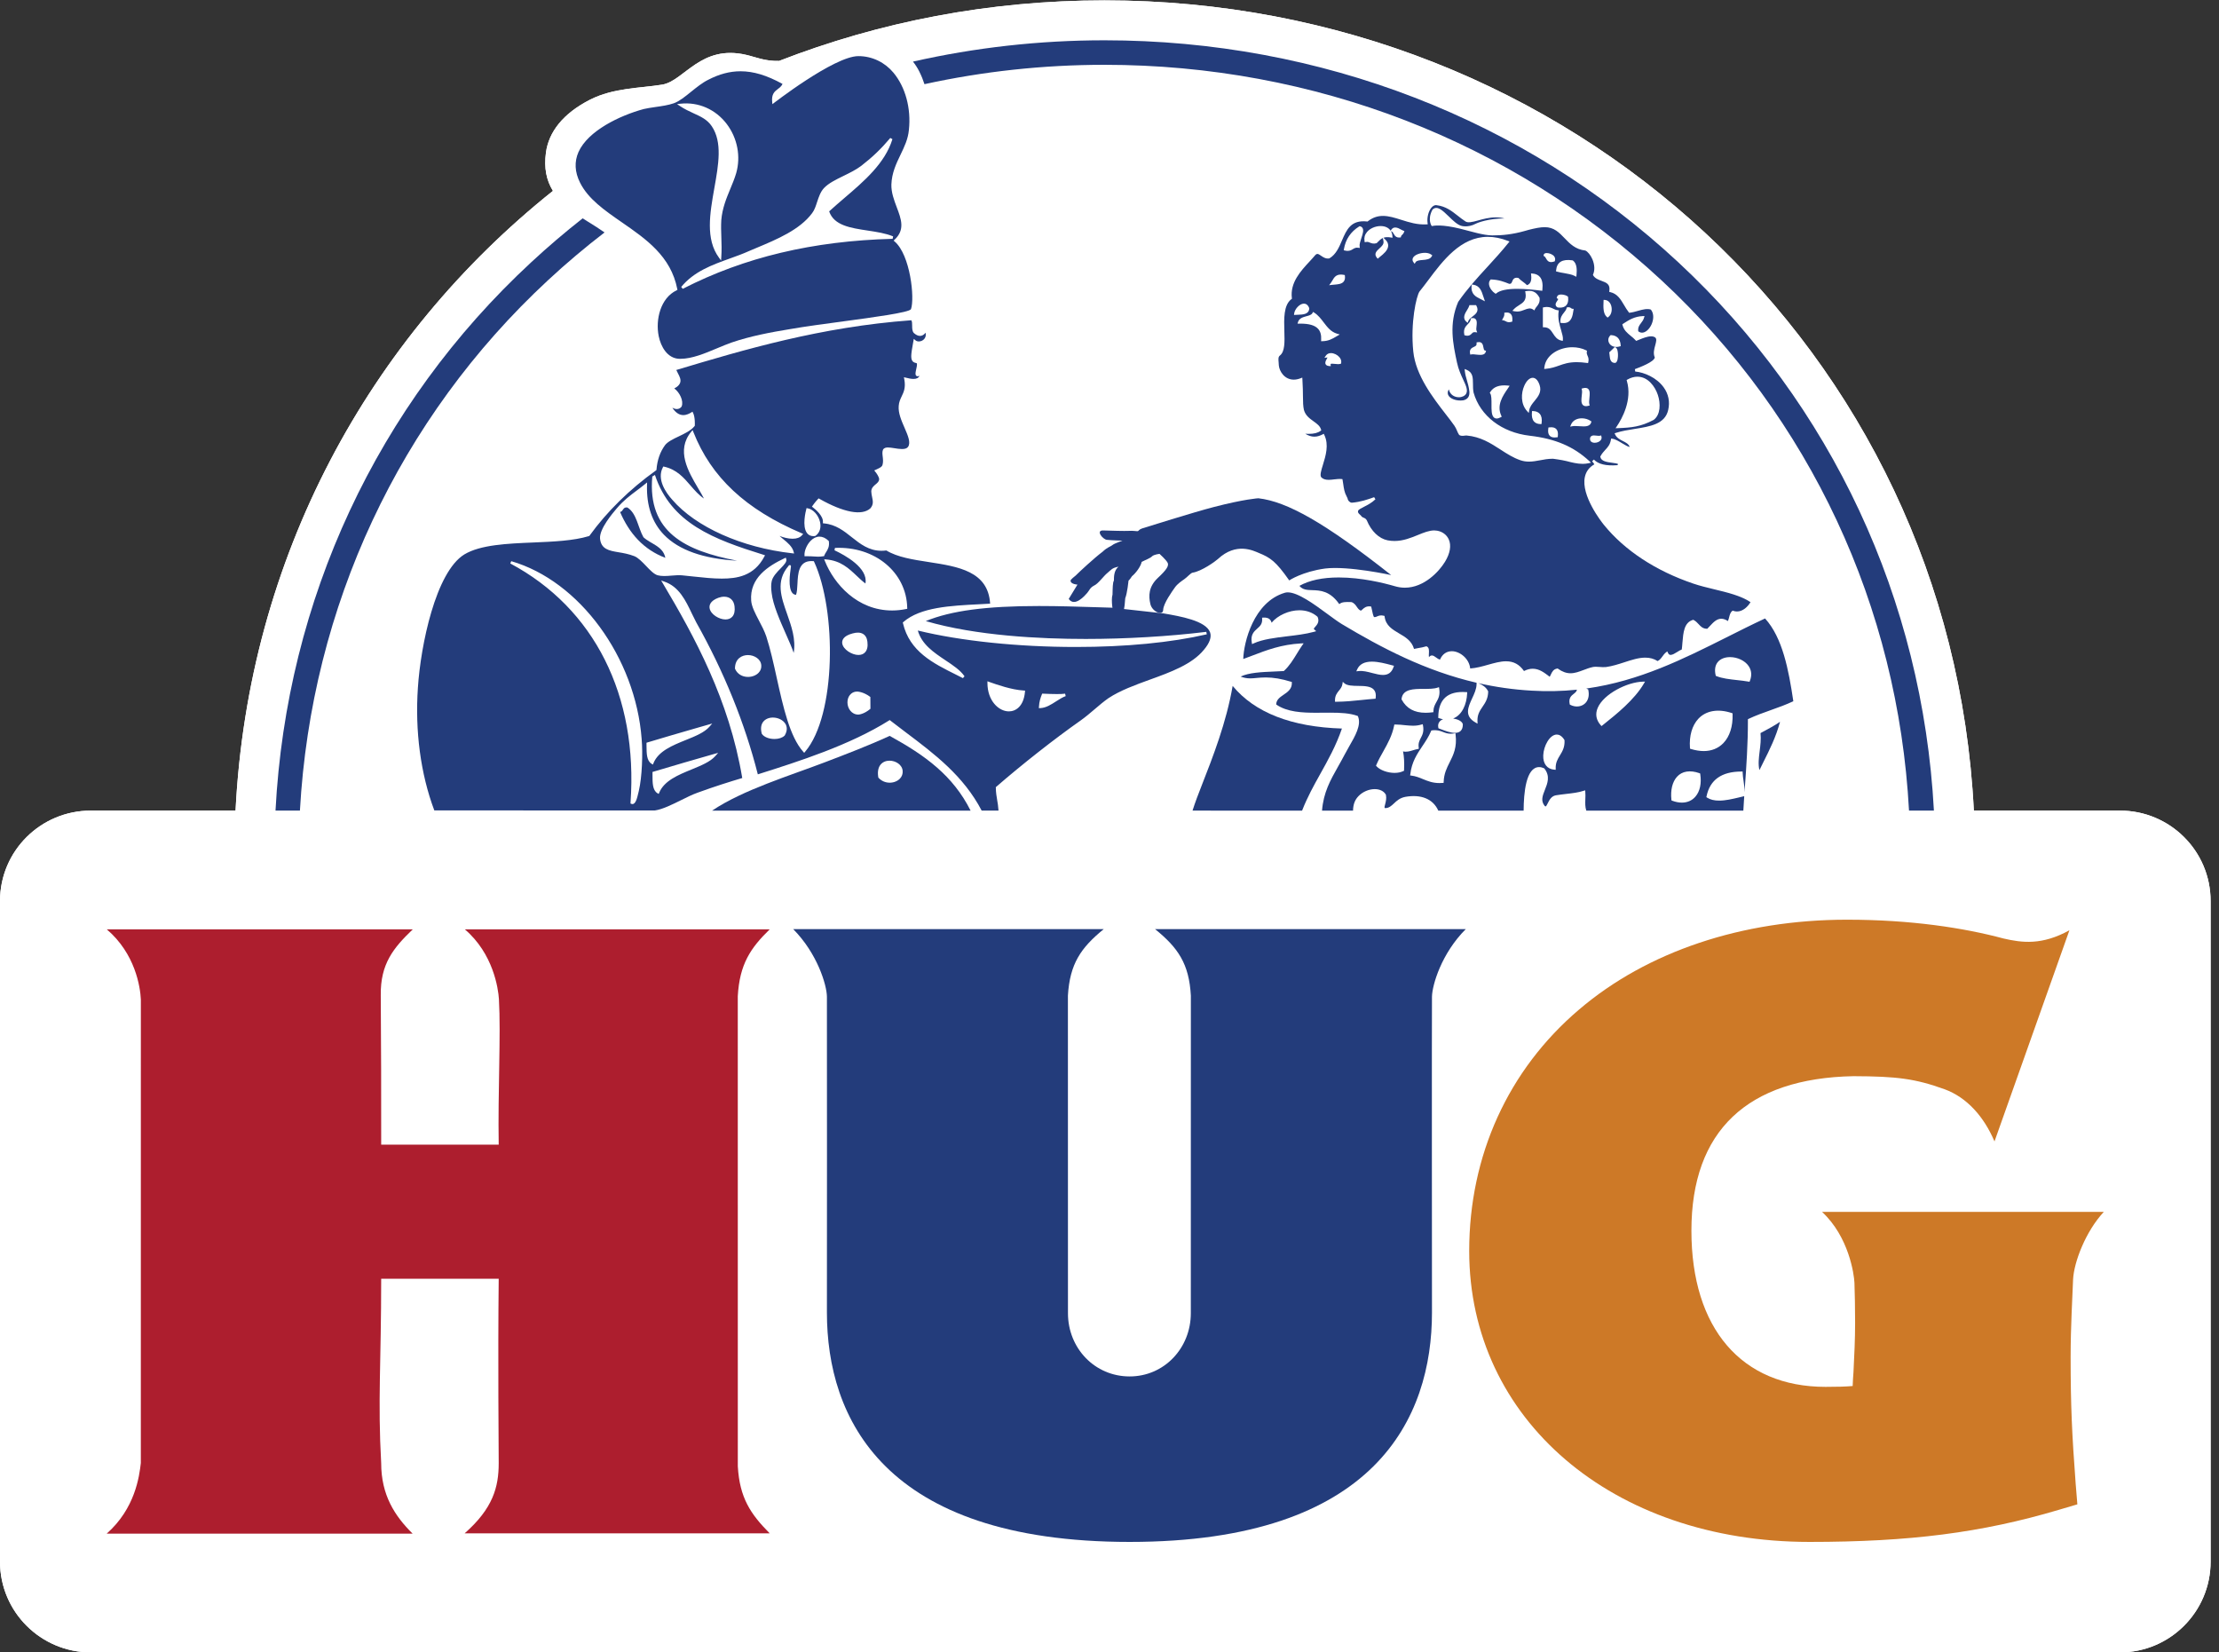
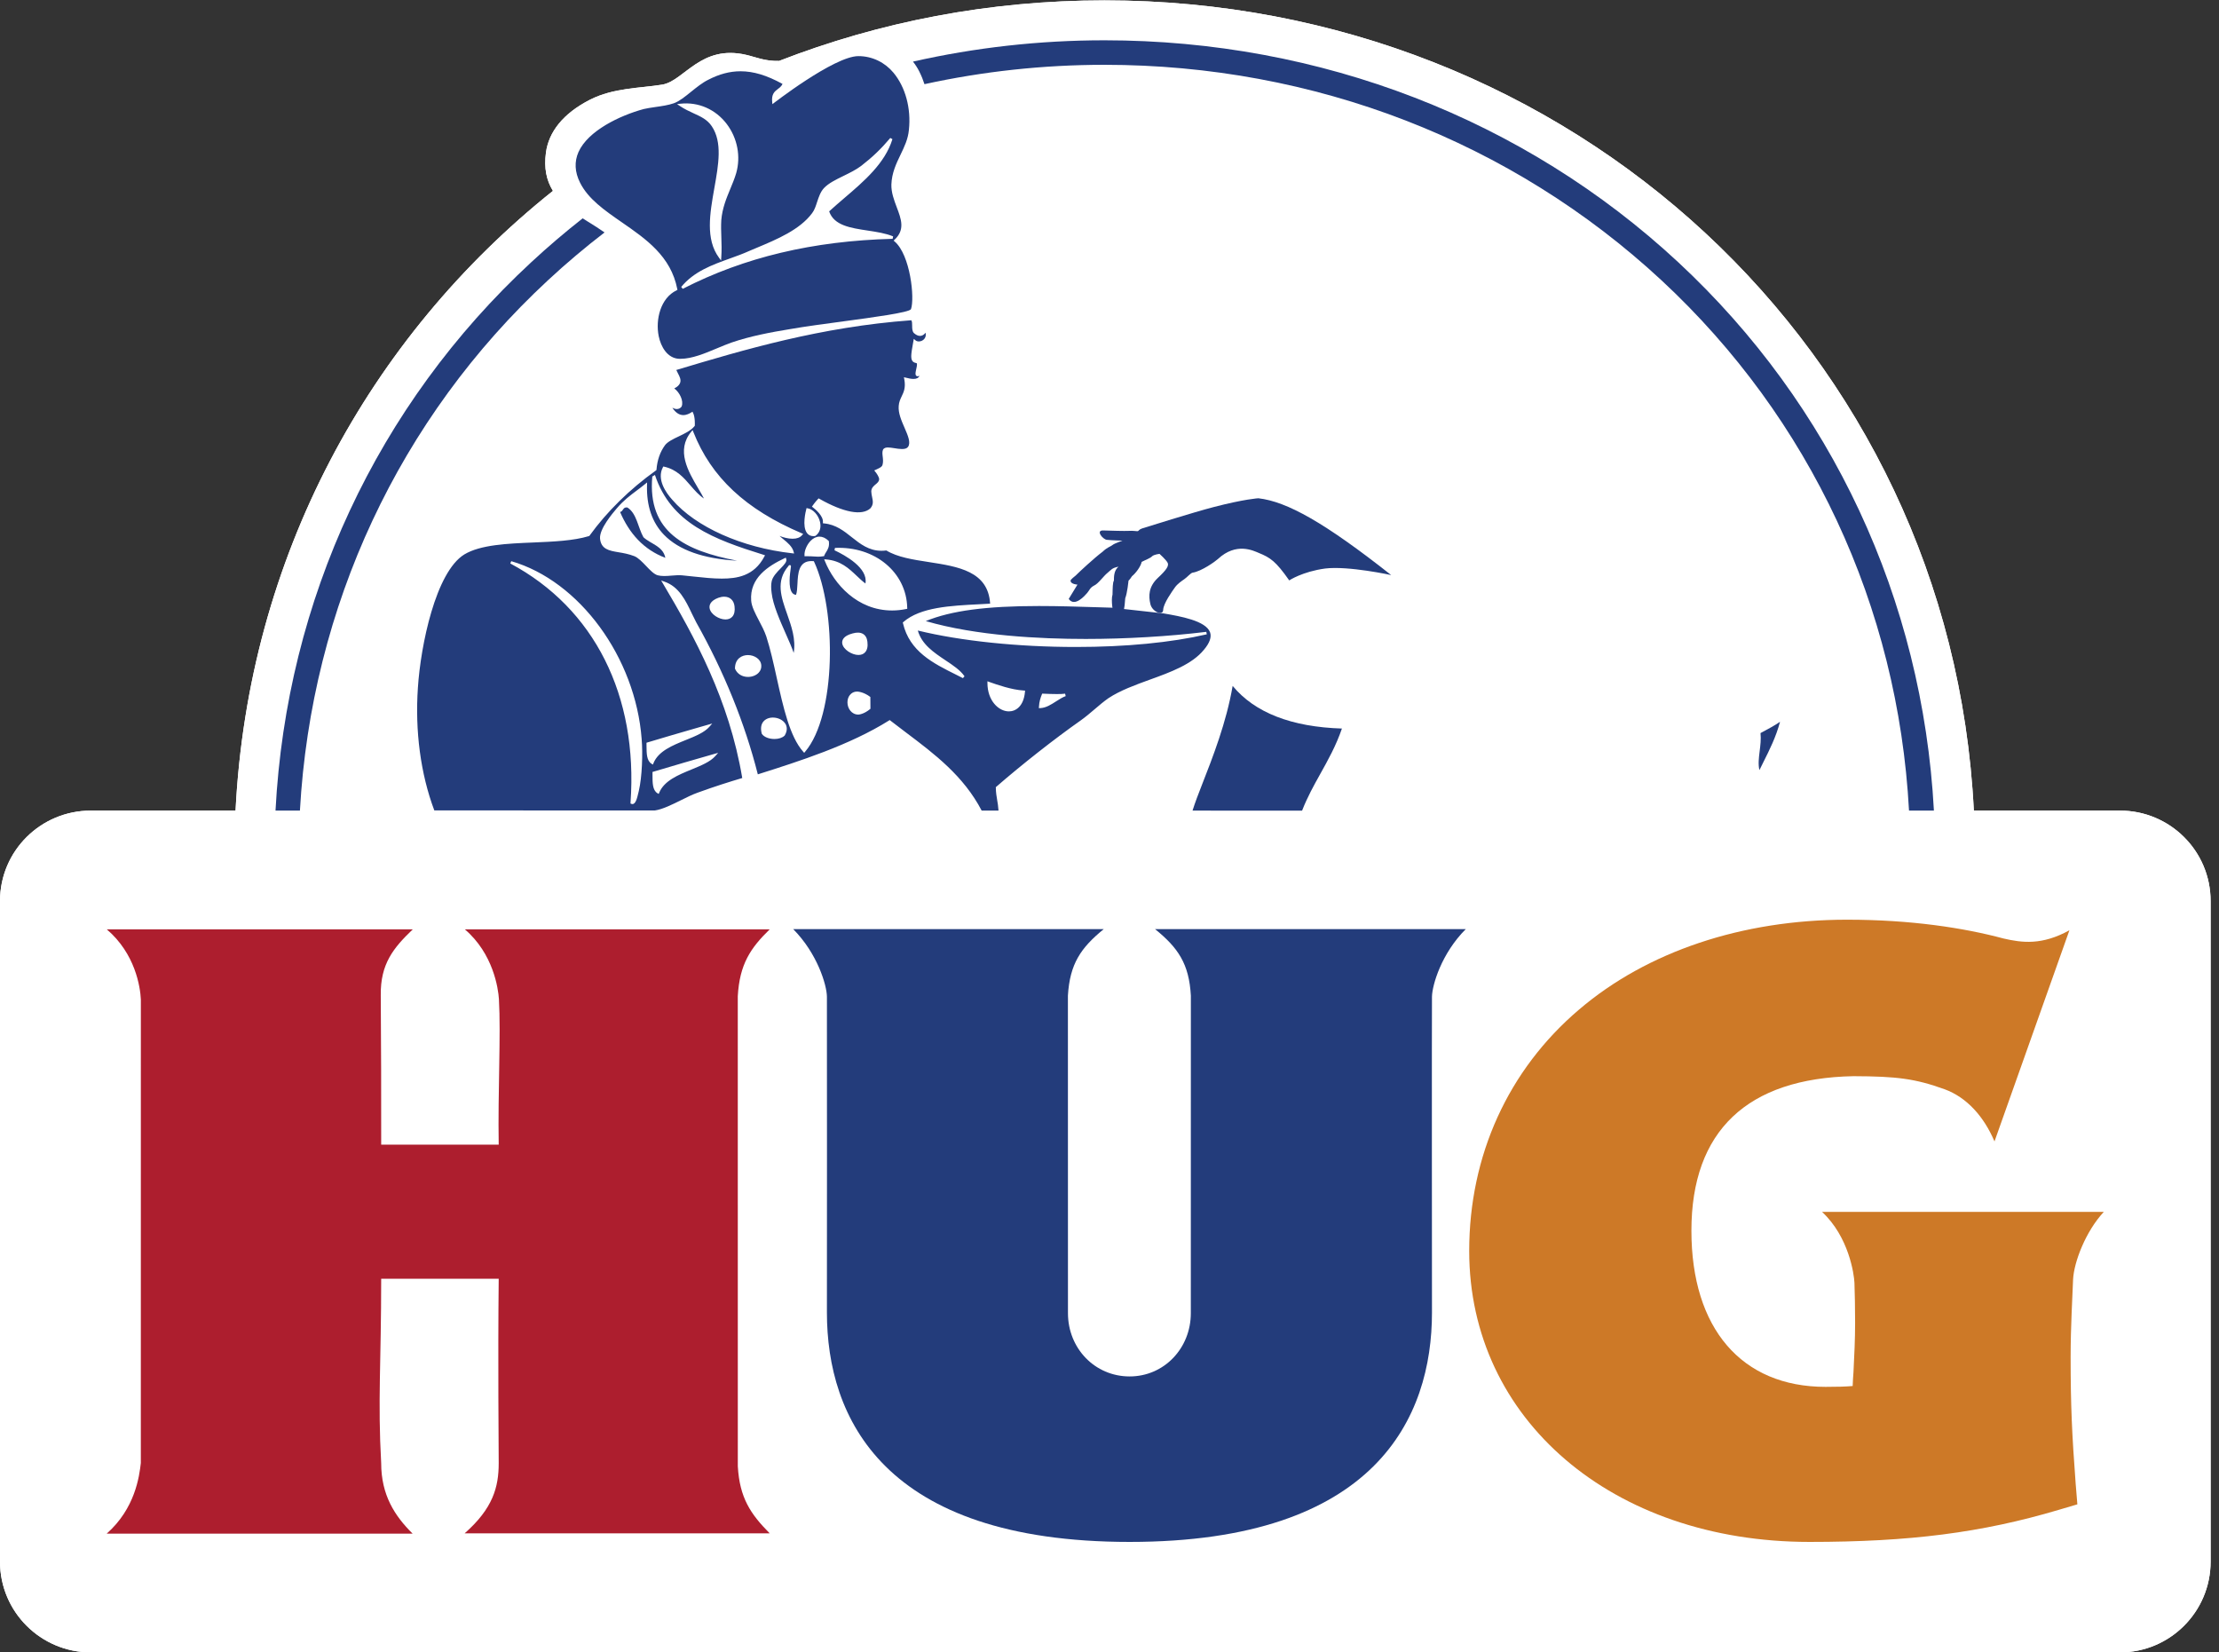
<svg xmlns="http://www.w3.org/2000/svg" width="100%" height="100%" viewBox="0 0 638 475" version="1.1" xml:space="preserve" style="fill-rule:evenodd;clip-rule:evenodd;stroke-linejoin:round;stroke-miterlimit:2;">
  <rect x="0" y="0" width="638" height="475" fill="#333333" stroke="none" />
  <g transform="matrix(4.167,0,0,4.167,0,0)">
    <path d="M146.275,55.924L136.192,55.924C134.6,24.178 108.359,0.026 76.207,0.026C68.269,0.026 60.692,1.504 53.754,4.204C52.765,4.229 52.121,3.93 51.512,3.791C48.355,3.039 47.214,5.578 45.7,5.838C44.181,6.088 42.358,6.048 40.719,6.874C38.833,7.834 37.864,9.114 37.67,10.522C37.526,11.596 37.701,12.44 38.152,13.169C25.471,23.28 17.128,38.451 16.253,55.924L6.271,55.924C2.81,55.924 0,58.706 0,62.167L0,107.739C0,111.197 2.81,114 6.271,114L146.275,114C149.72,114 152.529,111.197 152.529,107.739L152.529,62.167C152.529,58.706 149.72,55.924 146.275,55.924Z" style="fill:white;fill-rule:nonzero;" />
    <path d="M134.176,75.149C135.718,75.714 136.893,77.045 137.617,78.748L142.787,64.18C140.895,65.227 139.517,65.044 138.244,64.749C135.508,64.016 131.867,63.451 127.442,63.451C120.207,63.451 113.647,65.645 108.954,69.65C104.066,73.804 101.373,79.721 101.373,86.306C101.373,97.919 111.25,106.379 124.853,106.379C131.748,106.379 136.732,105.747 142.055,104.165L143.335,103.786L143.218,102.36C142.964,98.967 142.87,96.992 142.87,93.613C142.87,91.542 142.997,89.454 143.04,88.261C143.102,87.066 143.911,84.948 145.159,83.61L125.72,83.61C127.572,85.332 127.929,87.917 127.954,88.498C127.98,89.058 128,90.441 128,91.254C128,92.454 127.942,93.532 127.887,94.669C127.864,94.984 127.84,95.301 127.831,95.623C127.339,95.666 126.763,95.681 125.959,95.681C120.158,95.681 116.705,91.643 116.705,84.906C116.705,78.028 120.558,74.385 127.887,74.247C130.877,74.258 132.137,74.414 134.176,75.149Z" style="fill:rgb(208,135,39);fill-rule:nonzero;" />
    <path d="M50.906,68.725C51.031,66.525 51.781,65.408 53.106,64.119L32.075,64.119C34.028,65.786 34.379,68.184 34.425,68.935C34.566,71.369 34.347,75.354 34.41,78.969L26.301,78.969C26.301,75.178 26.301,72.42 26.272,68.663C26.243,66.498 27.143,65.399 28.479,64.119L7.371,64.119C9.334,65.796 9.678,68.086 9.719,68.955L9.717,100.933C9.612,101.856 9.328,104.071 7.362,105.807L28.47,105.807C27.24,104.592 26.301,103.149 26.301,100.946C26.06,96.662 26.301,93.984 26.301,88.223L34.41,88.223C34.349,93.85 34.41,100.093 34.41,100.946C34.41,102.601 34.01,104.069 32.06,105.787L53.108,105.787C51.781,104.449 51.035,103.336 50.908,101.167L50.906,68.725Z" style="fill:rgb(193,32,51);fill-rule:nonzero;" />
    <path d="M77.944,94.962C80.323,94.962 82.165,93.014 82.165,90.6L82.168,68.692C82.045,66.498 81.294,65.393 79.697,64.101L101.136,64.101C99.461,65.775 98.822,67.95 98.804,68.759C98.788,69.569 98.804,90.553 98.804,90.553C98.804,97.77 94.958,106.379 77.944,106.379C60.907,106.379 57.056,97.77 57.056,90.553C57.056,90.553 57.068,69.569 57.056,68.759C57.045,67.95 56.391,65.775 54.729,64.101L76.157,64.101C74.571,65.393 73.816,66.498 73.684,68.692L73.688,90.6C73.688,93.014 75.533,94.962 77.944,94.962Z" style="fill:rgb(35,60,123);fill-rule:nonzero;" />
    <path d="M62.099,53.712C61.933,53.891 61.668,53.999 61.39,53.999C61.096,53.999 60.823,53.882 60.624,53.668L60.604,53.646L60.6,53.623C60.521,53.156 60.644,52.89 60.763,52.747C60.906,52.576 61.123,52.48 61.377,52.48C61.795,52.48 62.259,52.756 62.282,53.196C62.297,53.386 62.235,53.567 62.099,53.712ZM61.386,50.769C59.945,51.432 58.408,52.019 56.923,52.587C54.477,53.523 51.281,54.486 49.132,55.926L66.97,55.926C65.757,53.512 63.857,52.126 61.386,50.769Z" style="fill:rgb(35,60,123);fill-rule:nonzero;" />
    <path d="M61.591,16.476C56.092,16.619 51.352,17.749 47.106,19.927L47.003,19.796C47.885,18.724 49.145,18.272 50.362,17.834C50.825,17.667 51.26,17.511 51.68,17.321C51.853,17.245 52.033,17.171 52.216,17.095C53.608,16.512 55.185,15.851 56.032,14.71C56.197,14.497 56.288,14.22 56.382,13.925C56.496,13.586 56.612,13.233 56.853,12.976C57.175,12.636 57.673,12.393 58.201,12.136C58.623,11.929 59.058,11.718 59.416,11.448C60.186,10.854 60.789,10.278 61.43,9.518L61.576,9.601C61.066,11.265 59.624,12.5 58.229,13.689C57.872,13.997 57.531,14.287 57.211,14.582C57.542,15.556 58.676,15.726 59.874,15.907C60.486,16 61.118,16.096 61.623,16.309L61.591,16.476ZM46.909,7.312L46.715,7.18L46.949,7.155C48.191,7.019 49.382,7.544 50.15,8.562C50.883,9.536 51.124,10.8 50.796,11.946C50.684,12.326 50.53,12.693 50.383,13.047C50.115,13.695 49.837,14.368 49.768,15.188C49.744,15.581 49.757,15.963 49.771,16.371C49.786,16.807 49.802,17.256 49.768,17.74L49.753,17.973L49.612,17.783C48.663,16.497 48.982,14.714 49.286,12.992C49.578,11.355 49.853,9.811 49.112,8.71C48.806,8.252 48.368,8.049 47.859,7.818C47.553,7.676 47.233,7.53 46.909,7.312ZM61.732,16.664L61.66,16.601L61.73,16.532C62.458,15.844 62.186,15.123 61.873,14.296C61.685,13.796 61.491,13.28 61.504,12.73C61.533,11.926 61.837,11.29 62.134,10.676C62.4,10.122 62.655,9.597 62.713,8.96C62.873,7.484 62.476,6.011 61.647,5.015C61.071,4.323 60.2,3.869 59.224,3.872C57.542,3.878 53.295,7.186 53.295,7.186L53.28,7.048C53.22,6.481 53.452,6.308 53.673,6.139C53.798,6.045 53.916,5.955 53.994,5.792C52.914,5.196 51.991,4.917 51.095,4.917C50.353,4.917 49.623,5.111 48.862,5.507C48.46,5.705 48.068,6.023 47.686,6.329C47.265,6.672 46.865,6.992 46.489,7.126C46.116,7.255 45.654,7.323 45.21,7.385C44.917,7.428 44.64,7.47 44.419,7.522C42.755,7.973 40.577,9.02 39.916,10.486C39.621,11.156 39.654,11.866 40.021,12.599C40.584,13.729 41.712,14.511 42.909,15.339C44.571,16.488 46.29,17.676 46.73,19.936L46.742,20.001L46.682,20.032C45.573,20.56 45.219,22.052 45.449,23.188C45.598,23.921 46.045,24.716 46.853,24.754L46.959,24.754C47.742,24.754 48.629,24.386 49.483,24.026C49.835,23.879 50.164,23.742 50.479,23.631C51.781,23.186 53.166,22.927 54.468,22.713C55.565,22.521 56.921,22.342 58.229,22.166C60.227,21.897 62.713,21.563 62.856,21.332C63.126,20.573 62.809,17.589 61.732,16.664Z" style="fill:rgb(35,60,123);fill-rule:nonzero;" />
    <path d="M72.881,48.38C72.53,48.607 72.168,48.84 71.775,48.853L71.681,48.855L71.686,48.761C71.704,48.395 71.804,48.113 71.887,47.91L71.911,47.854L72.077,47.861C72.291,47.87 72.619,47.884 72.921,47.884C73.162,47.884 73.354,47.877 73.491,47.857L73.531,48.026C73.319,48.1 73.107,48.237 72.881,48.38ZM70.721,47.734C70.632,48.726 70.091,49.079 69.613,49.079C68.9,49.079 68.132,48.333 68.132,47.124L68.132,47.001L68.246,47.044C68.786,47.234 69.791,47.591 70.64,47.64L70.728,47.645L70.721,47.734ZM56.919,38.716L56.867,38.585L57.008,38.596C58.011,38.683 58.568,39.214 59.11,39.726C59.3,39.907 59.497,40.095 59.713,40.256C59.917,39.185 58.302,38.303 57.578,37.964L57.611,37.801C60.37,37.673 62.546,39.492 62.597,41.931L62.599,42.002L62.528,42.016C62.202,42.083 61.876,42.118 61.558,42.118C59.144,42.118 57.551,40.285 56.919,38.716ZM60.059,48.9C59.595,49.295 59.224,49.3 59.224,49.3C58.751,49.3 58.473,48.866 58.473,48.46C58.473,48.266 58.53,48.087 58.634,47.957C58.755,47.803 58.922,47.712 59.133,47.712C59.133,47.712 59.557,47.707 60.053,48.085L60.059,48.9ZM58.112,44.383C58.089,44.202 58.154,43.874 58.831,43.7C59.409,43.534 59.791,43.749 59.85,44.272C59.89,44.595 59.838,44.837 59.695,44.998C59.588,45.123 59.427,45.187 59.231,45.187C58.784,45.187 58.168,44.808 58.112,44.383ZM55.552,51.862L55.489,51.938L55.422,51.864C54.491,50.825 54.037,48.766 53.595,46.773C53.378,45.782 53.149,44.758 52.872,43.905C52.742,43.526 52.547,43.155 52.358,42.797C52.103,42.308 51.86,41.846 51.83,41.437C51.714,39.874 52.997,39.052 54.129,38.515L54.218,38.473L54.25,38.567C54.31,38.75 54.114,38.955 53.865,39.212C53.613,39.469 53.302,39.788 53.242,40.121C53.198,40.32 53.198,40.608 53.242,40.91C53.331,41.718 53.807,42.795 54.227,43.744C54.448,44.242 54.645,44.687 54.764,45.045C54.922,44.097 54.609,43.209 54.306,42.351C53.897,41.191 53.51,40.097 54.399,39.052C54.411,39.025 54.433,38.987 54.487,38.987L54.527,38.987L54.553,39.016C54.582,39.051 54.582,39.065 54.558,39.215C54.511,39.545 54.363,40.552 54.674,40.914C54.741,40.99 54.822,41.031 54.926,41.037C54.994,40.847 55.009,40.568 55.023,40.275C55.056,39.576 55.099,38.708 55.988,38.708C56.025,38.708 56.063,38.71 56.104,38.714L56.153,38.717L56.175,38.763C57.728,42.118 57.703,49.342 55.552,51.862ZM54.147,50.738L54.131,50.756C53.977,50.903 53.725,50.984 53.439,50.984C53.059,50.984 52.72,50.848 52.574,50.64L52.559,50.611C52.449,50.191 52.55,49.938 52.659,49.798C52.802,49.614 53.044,49.505 53.327,49.505C53.696,49.505 54.046,49.684 54.2,49.95C54.29,50.111 54.357,50.379 54.147,50.738ZM51.612,46.702C51.207,46.702 50.874,46.496 50.721,46.15L50.712,46.134L50.712,46.114C50.716,45.435 51.196,45.194 51.607,45.194C52.04,45.194 52.503,45.462 52.528,45.911C52.541,46.096 52.48,46.269 52.347,46.409C52.177,46.592 51.9,46.702 51.612,46.702ZM50.53,42.545C50.417,42.672 50.254,42.737 50.055,42.737C49.624,42.737 49.039,42.393 48.963,41.967C48.931,41.794 48.967,41.466 49.563,41.243C49.702,41.193 49.836,41.167 49.965,41.167C50.367,41.167 50.635,41.415 50.682,41.83C50.721,42.143 50.669,42.386 50.53,42.545ZM47.85,39.775C47.589,39.748 47.323,39.719 47.053,39.692C46.841,39.672 46.592,39.692 46.351,39.711C46.179,39.726 45.999,39.74 45.833,39.74C45.654,39.74 45.509,39.724 45.384,39.69C45.127,39.621 44.862,39.342 44.58,39.047C44.31,38.766 44.035,38.477 43.767,38.37C43.381,38.22 43.008,38.154 42.673,38.1C42.027,37.991 41.468,37.895 41.401,37.148C41.355,36.487 42.259,35.424 42.554,35.075C43.032,34.515 43.466,34.193 43.925,33.849C44.111,33.709 44.305,33.565 44.502,33.402L44.649,33.282L44.643,33.472C44.602,34.899 44.996,36.05 45.815,36.896C46.841,37.953 48.538,38.553 50.861,38.683C47.276,37.997 44.667,36.72 45.007,32.875L45.19,32.766C46.295,36.11 49.24,37.204 52.686,38.277L52.785,38.308L52.737,38.401C52.03,39.74 50.857,39.918 49.804,39.918C49.199,39.918 48.543,39.851 47.85,39.775ZM48.06,50.227L49.143,49.916L48.949,50.139C48.603,50.535 47.982,50.789 47.323,51.053C46.389,51.431 45.424,51.822 45.087,52.655L45.051,52.749L44.962,52.697C44.614,52.487 44.613,51.971 44.609,51.473L44.607,51.243L44.669,51.223C45.795,50.881 46.946,50.55 48.06,50.227ZM49.552,51.94L49.358,52.159C49.007,52.558 48.382,52.813 47.723,53.084C46.794,53.465 45.833,53.858 45.487,54.683L45.449,54.775L45.36,54.723C45.02,54.517 45.022,53.99 45.022,53.483L45.022,53.258L45.219,53.2C46.539,52.809 47.902,52.404 49.269,52.018L49.552,51.94ZM44.078,54.565L44.048,54.692C43.957,55.076 43.863,55.474 43.635,55.474C43.609,55.474 43.584,55.469 43.557,55.458L43.503,55.433L43.506,55.371C44.033,47.984 41.008,41.971 35.21,38.875L35.275,38.716C39.979,40.075 43.849,45.353 44.274,50.99C44.357,51.978 44.307,53.586 44.078,54.565ZM45.737,32.241L45.768,32.183L45.833,32.198C46.695,32.393 47.18,32.956 47.647,33.499C47.937,33.834 48.214,34.155 48.571,34.394C48.458,34.171 48.317,33.932 48.169,33.684C47.482,32.52 46.63,31.071 47.694,29.784L47.788,29.672L47.843,29.808C49.072,32.925 51.446,35.142 55.309,36.787L55.418,36.833L55.34,36.923C55.203,37.086 54.984,37.168 54.688,37.168C54.373,37.168 54.038,37.075 53.789,36.974C53.863,37.048 53.957,37.122 54.055,37.204C54.341,37.439 54.665,37.705 54.759,38.066L54.79,38.187L54.665,38.172C51.181,37.783 48.007,36.362 46.378,34.47C45.952,33.995 45.299,33.072 45.737,32.241ZM55.632,35.133L55.65,35.055L55.73,35.069C56.106,35.134 56.472,35.538 56.58,36.011C56.671,36.409 56.559,36.757 56.269,36.967L56.229,36.981C56.193,36.987 56.157,36.988 56.124,36.988C55.938,36.988 55.791,36.92 55.684,36.78C55.326,36.313 55.599,35.252 55.632,35.133ZM57.167,37.309L57.187,37.331L57.191,37.36C57.238,37.709 57.115,37.906 57.008,38.08C56.957,38.158 56.91,38.232 56.877,38.319L56.861,38.368L56.81,38.375C56.673,38.397 56.557,38.406 56.443,38.406C56.347,38.406 56.262,38.399 56.169,38.392C56.025,38.381 55.858,38.372 55.599,38.375L55.514,38.379L55.509,38.296C55.494,38 55.668,37.591 55.921,37.323C56.296,36.93 56.765,36.92 57.167,37.309ZM80.288,42.321L76.732,41.926C76.41,41.917 76.075,41.906 75.738,41.895C74.411,41.853 73.04,41.81 71.681,41.81C68.05,41.81 65.628,42.13 63.877,42.849C67.352,43.865 71.775,44.082 74.911,44.082C77.686,44.082 80.641,43.907 83.234,43.592L83.265,43.762C80.804,44.332 77.681,44.636 74.232,44.636C70.247,44.636 66.283,44.223 63.329,43.501C63.596,44.457 64.431,45.015 65.239,45.556C65.764,45.905 66.262,46.237 66.55,46.657L66.439,46.785C66.282,46.704 66.124,46.626 65.967,46.546C64.39,45.762 62.758,44.949 62.304,42.999L62.293,42.949L62.331,42.913C63.504,41.89 65.581,41.788 67.587,41.687C67.831,41.674 68.076,41.661 68.317,41.647C68.184,39.409 66.108,39.09 64.1,38.779C62.981,38.607 61.924,38.444 61.156,37.977C61.044,37.991 60.933,37.999 60.823,37.999C59.952,37.999 59.356,37.526 58.78,37.07C58.237,36.637 57.674,36.188 56.859,36.11L56.776,36.099L56.781,36.018C56.81,35.591 56.258,35.134 56.088,35.004L56.023,34.955L56.07,34.886C56.075,34.877 56.236,34.644 56.439,34.43L56.483,34.383L56.542,34.416C58.21,35.361 59.481,35.601 60.059,35.067C60.279,34.801 60.234,34.577 60.173,34.289C60.147,34.167 60.122,34.043 60.117,33.903C60.122,33.662 60.279,33.532 60.417,33.416C60.544,33.313 60.652,33.221 60.66,33.061C60.66,32.902 60.468,32.632 60.392,32.543L60.321,32.456L60.479,32.384C60.73,32.268 60.852,32.207 60.891,32.073C60.949,31.875 60.926,31.687 60.906,31.506C60.884,31.328 60.864,31.16 60.931,31.012C61.015,30.885 61.159,30.872 61.264,30.872C61.391,30.872 61.547,30.896 61.708,30.921C61.885,30.95 62.07,30.979 62.235,30.979C62.443,30.979 62.575,30.934 62.65,30.834C62.863,30.545 62.642,30.043 62.412,29.512C62.193,29.011 61.967,28.491 62.01,28.001C62.027,27.736 62.124,27.534 62.217,27.338C62.358,27.045 62.503,26.74 62.394,26.157L62.369,26.025L62.499,26.056C62.679,26.103 62.867,26.143 63.032,26.143C63.245,26.143 63.379,26.074 63.443,25.924C63.332,25.98 63.254,25.969 63.207,25.909C63.14,25.828 63.173,25.683 63.214,25.486C63.245,25.357 63.276,25.211 63.269,25.109C63.267,25.062 63.265,25.06 63.185,25.039C63.003,24.995 62.831,24.908 62.885,24.396C62.901,24.231 62.928,24.077 62.963,23.878C62.981,23.778 63.003,23.664 63.023,23.532L63.05,23.378L63.166,23.478C63.225,23.53 63.309,23.557 63.399,23.557C63.56,23.557 63.721,23.472 63.805,23.342C63.875,23.233 63.895,23.103 63.864,22.955C63.73,23.132 63.584,23.174 63.479,23.174C63.341,23.174 63.198,23.105 63.05,22.971C62.941,22.846 62.937,22.658 62.937,22.473C62.936,22.324 62.936,22.171 62.878,22.095C56.622,22.553 51.333,24.126 46.664,25.526C46.697,25.603 46.736,25.676 46.774,25.75C46.894,25.98 47.006,26.195 46.926,26.416C46.874,26.561 46.745,26.684 46.525,26.798C46.894,27.072 47.185,27.655 47.033,28.042L47.019,28.064C46.939,28.167 46.827,28.22 46.7,28.22C46.595,28.22 46.488,28.182 46.391,28.131C46.611,28.468 46.865,28.638 47.147,28.638C47.37,28.638 47.569,28.533 47.7,28.453L47.779,28.403L47.823,28.488C47.969,28.788 47.944,29.328 47.94,29.35L47.939,29.377L47.922,29.398C47.683,29.701 47.256,29.904 46.843,30.103C46.45,30.289 46.075,30.468 45.884,30.715C45.543,31.184 45.351,31.736 45.297,32.393L45.292,32.433L45.261,32.456C43.463,33.738 41.88,35.292 40.68,36.952L40.664,36.976L40.638,36.985C39.581,37.309 38.169,37.369 36.805,37.427C35.006,37.501 33.148,37.58 32.036,38.252C30.061,39.471 29.023,44.529 28.835,47.437C28.629,50.41 29.016,53.389 29.967,55.911L45.177,55.916C45.715,55.84 46.385,55.505 47.035,55.183C47.403,55 47.781,54.812 48.141,54.685C49.313,54.258 50.348,53.934 51.214,53.676C50.307,48.266 47.915,43.912 45.739,40.253L45.619,40.05L45.842,40.128C46.85,40.472 47.307,41.424 47.745,42.346C47.844,42.549 47.939,42.748 48.04,42.938C49.963,46.362 51.393,49.891 52.289,53.423C55.128,52.525 58.634,51.408 61.339,49.709L61.391,49.677L61.436,49.715C61.799,49.996 62.164,50.273 62.528,50.548C64.475,52.014 66.488,53.533 67.734,55.925L68.896,55.925C68.874,55.61 68.84,55.409 68.806,55.214C68.762,54.953 68.715,54.683 68.711,54.346L68.71,54.307L68.74,54.281C70.493,52.755 72.776,50.961 74.556,49.711C74.896,49.47 75.222,49.193 75.537,48.924C75.843,48.663 76.158,48.393 76.486,48.165C77.288,47.635 78.324,47.258 79.321,46.896C80.761,46.376 82.247,45.838 83.071,44.826C83.469,44.354 83.609,43.946 83.491,43.62C83.196,42.824 81.445,42.52 80.288,42.321Z" style="fill:rgb(35,60,123);fill-rule:nonzero;" />
    <path d="M44.396,37.064C44.018,36.396 43.936,35.413 43.284,35.009C42.958,34.969 43.018,35.284 42.783,35.322C43.42,36.796 44.396,37.913 45.908,38.485C45.747,37.673 44.91,37.54 44.396,37.064Z" style="fill:rgb(35,60,123);fill-rule:nonzero;" />
    <path d="M120.74,46.974L120.713,47.037L120.646,47.024C120.385,46.979 120.11,46.948 119.842,46.919C119.323,46.861 118.834,46.807 118.43,46.644L118.388,46.628L118.377,46.584C118.292,46.222 118.338,45.913 118.513,45.69C118.693,45.462 118.999,45.335 119.368,45.335C119.888,45.335 120.405,45.583 120.655,45.954C120.856,46.249 120.887,46.603 120.74,46.974ZM118.908,51.27C118.562,51.627 118.095,51.817 117.555,51.817C117.277,51.817 116.978,51.766 116.665,51.672L116.609,51.65L116.605,51.594C116.545,50.763 116.753,50.052 117.184,49.588C117.711,49.025 118.544,48.878 119.487,49.193L119.544,49.213L119.545,49.273C119.574,50.106 119.348,50.816 118.908,51.27ZM116.983,54.958C116.752,55.23 116.426,55.373 116.045,55.373C115.835,55.373 115.613,55.33 115.381,55.243L115.332,55.224L115.325,55.172C115.254,54.506 115.392,53.943 115.709,53.591C116.056,53.202 116.612,53.112 117.257,53.342L117.306,53.36L117.315,53.41C117.412,54.048 117.295,54.596 116.983,54.958ZM113.427,47.158C112.776,48.277 111.508,49.291 110.67,49.959L110.503,50.093L110.449,50.034C110.13,49.677 110.056,49.264 110.239,48.837C110.657,47.866 112.285,47.055 113.353,47.028L113.505,47.024L113.427,47.158ZM107.634,52.112C107.478,52.369 107.329,52.612 107.34,53.01L107.342,53.106L107.246,53.101C106.746,53.061 106.46,52.691 106.482,52.114C106.505,51.464 106.929,50.678 107.416,50.678C107.552,50.678 107.753,50.742 107.94,51.046L107.95,51.086C107.972,51.556 107.8,51.839 107.634,52.112ZM101.231,47.839C101.197,48.585 100.886,49.331 100.266,49.57C100.574,49.617 100.864,49.747 100.929,49.948L100.933,49.974C100.936,50.169 100.887,50.32 100.79,50.419C100.697,50.515 100.56,50.562 100.386,50.562C100.078,50.562 99.697,50.416 99.447,50.318C99.39,50.296 99.339,50.276 99.295,50.262L99.252,50.244L99.241,50.197C99.208,50.039 99.237,49.898 99.326,49.789C99.388,49.711 99.476,49.657 99.569,49.623C99.48,49.604 99.388,49.581 99.297,49.55L99.237,49.53L99.239,49.467C99.252,48.245 99.887,47.662 101.152,47.749L101.235,47.754L101.231,47.839ZM100.024,52.592C99.822,52.994 99.632,53.374 99.612,53.932L99.609,54.008L99.534,54.015C99.457,54.02 99.386,54.024 99.315,54.024C98.845,54.024 98.508,53.885 98.184,53.752C97.93,53.647 97.689,53.548 97.385,53.51L97.298,53.499L97.309,53.414C97.405,52.572 97.78,52.011 98.146,51.469C98.359,51.151 98.58,50.823 98.74,50.443L98.758,50.397L98.807,50.39C99.158,50.343 99.373,50.426 99.576,50.504C99.734,50.566 99.884,50.62 100.092,50.62C100.167,50.62 100.246,50.615 100.331,50.6L100.422,50.584L100.433,50.674C100.542,51.56 100.279,52.085 100.024,52.592ZM96.808,51.839C96.88,52.192 96.902,52.614 96.878,53.124L96.875,53.177L96.828,53.197C96.654,53.282 96.447,53.323 96.221,53.323C95.739,53.323 95.218,53.131 94.979,52.867L94.943,52.827L94.964,52.775C95.108,52.436 95.283,52.125 95.453,51.824C95.763,51.27 96.054,50.747 96.194,50.055L96.207,49.985L96.279,49.985C96.525,49.986 96.739,50.01 96.945,50.032C97.135,50.05 97.315,50.068 97.494,50.068C97.702,50.068 97.889,50.043 98.075,49.988L98.166,49.963L98.186,50.057C98.262,50.474 98.146,50.698 98.033,50.915C97.939,51.098 97.847,51.27 97.889,51.58L97.899,51.659L97.818,51.676C97.706,51.696 97.597,51.73 97.49,51.763C97.271,51.833 97.029,51.897 96.808,51.839ZM94.921,48.134L94.91,48.205L94.84,48.21C94.539,48.232 94.242,48.263 93.945,48.294C93.387,48.353 92.812,48.411 92.2,48.415L92.115,48.417L92.113,48.333C92.104,47.995 92.256,47.807 92.39,47.642C92.497,47.511 92.596,47.388 92.625,47.196L92.649,47.039L92.766,47.144C92.957,47.31 93.34,47.316 93.71,47.321C94.137,47.327 94.579,47.334 94.798,47.586C94.91,47.718 94.95,47.897 94.921,48.134ZM93.646,46.175C93.808,45.824 94.146,45.647 94.657,45.647C95.104,45.647 95.604,45.779 96.002,45.886L96.183,45.933L96.152,46.021C96.027,46.387 95.792,46.566 95.424,46.566C95.2,46.566 94.95,46.501 94.687,46.434C94.367,46.349 94.036,46.262 93.737,46.298L93.583,46.315L93.646,46.175ZM96.706,48.218C96.784,47.528 97.55,47.528 98.225,47.528C98.575,47.528 98.935,47.528 99.19,47.441L99.288,47.408L99.304,47.51C99.377,47.96 99.239,48.207 99.105,48.442C99.006,48.623 98.91,48.793 98.904,49.059L98.904,49.134L98.83,49.143C98.669,49.164 98.511,49.175 98.367,49.175C97.588,49.175 97.047,48.878 96.715,48.268L96.703,48.245L96.706,48.218ZM90.753,43.24C90.706,43.293 90.653,43.352 90.653,43.383C90.657,43.398 90.67,43.418 90.697,43.441L90.818,43.546L90.663,43.59C90.092,43.747 89.446,43.823 88.819,43.898C87.988,43.999 87.128,44.1 86.491,44.392L86.39,44.439L86.371,44.328C86.276,43.791 86.525,43.566 86.744,43.371C86.94,43.199 87.105,43.048 87.087,42.701L87.081,42.616L87.166,42.608C87.376,42.596 87.528,42.639 87.628,42.746C87.681,42.802 87.719,42.873 87.738,42.961C88.155,42.46 88.932,42.103 89.656,42.103C90.132,42.103 90.561,42.253 90.894,42.54L90.918,42.572C91.055,42.9 90.874,43.104 90.753,43.24ZM119.116,43.977C116.172,45.453 113.132,46.979 109.504,47.495L109.507,47.497L109.448,47.504C109.475,47.52 109.502,47.533 109.531,47.542L109.58,47.559L109.591,47.606C109.663,47.939 109.607,48.241 109.433,48.457C109.192,48.757 108.738,48.83 108.352,48.63L108.316,48.61L108.307,48.571C108.218,48.156 108.423,47.997 108.584,47.87C108.693,47.783 108.78,47.716 108.807,47.582C107.784,47.689 106.741,47.712 105.687,47.649C104.398,47.577 103.174,47.397 102.01,47.133C102.267,47.243 102.522,47.387 102.671,47.678L102.682,47.698L102.682,47.72C102.673,48.198 102.481,48.484 102.292,48.761C102.102,49.041 101.921,49.307 101.943,49.771L101.95,49.927L101.813,49.849C101.012,49.4 101.297,48.786 101.57,48.192C101.72,47.87 101.876,47.537 101.88,47.209L101.881,47.104C98.338,46.284 95.327,44.698 92.567,43.045C92.292,42.875 91.952,42.625 91.591,42.359C90.688,41.696 89.562,40.867 88.852,40.867C88.781,40.867 88.714,40.877 88.656,40.894C86.489,41.529 85.812,44.345 85.783,45.465C85.993,45.389 86.199,45.312 86.406,45.232C87.396,44.852 88.421,44.462 89.774,44.39L89.951,44.383L89.848,44.526C89.721,44.709 89.602,44.906 89.484,45.096C89.227,45.516 88.962,45.947 88.604,46.275L88.58,46.297L88.55,46.298C88.343,46.311 88.124,46.32 87.903,46.329C87.05,46.365 86.172,46.403 85.602,46.677C85.821,46.762 86.026,46.802 86.263,46.802C86.404,46.802 86.549,46.789 86.703,46.773C86.886,46.756 87.094,46.738 87.335,46.738C87.869,46.738 88.421,46.832 89.076,47.033L89.136,47.052L89.136,47.113C89.149,47.535 88.839,47.747 88.566,47.931C88.307,48.109 88.063,48.274 88.055,48.603C88.801,49.13 89.871,49.174 90.818,49.174C90.978,49.174 91.137,49.172 91.294,49.17C91.452,49.168 91.608,49.168 91.762,49.168C92.527,49.168 93.143,49.204 93.654,49.387L93.69,49.402L93.704,49.436C93.94,50.023 93.505,50.778 93.085,51.506C92.984,51.687 92.88,51.868 92.788,52.043C92.636,52.335 92.48,52.608 92.332,52.873C91.787,53.838 91.316,54.676 91.218,55.927L93.358,55.927C93.364,55.489 93.491,55.179 93.73,54.929C94.016,54.629 94.447,54.442 94.854,54.442C95.198,54.442 95.479,54.578 95.616,54.815L95.627,54.842C95.678,55.089 95.618,55.31 95.573,55.485C95.546,55.585 95.517,55.697 95.537,55.731C95.544,55.742 95.564,55.75 95.578,55.753C95.837,55.751 95.996,55.601 96.181,55.429C96.373,55.248 96.589,55.047 96.971,54.975C98.035,54.788 98.873,55.105 99.241,55.927L105.128,55.927C105.133,54.707 105.291,52.923 106.198,52.923C106.303,52.923 106.415,52.949 106.529,52.999L106.562,53.025C106.973,53.544 106.775,54.046 106.598,54.486C106.433,54.9 106.292,55.255 106.587,55.607C106.62,55.634 106.641,55.636 106.647,55.636C106.683,55.636 106.748,55.507 106.79,55.422C106.893,55.214 107.032,54.929 107.346,54.87C107.572,54.832 107.818,54.803 108.055,54.775C108.479,54.727 108.915,54.678 109.268,54.558L109.372,54.524L109.383,54.634C109.399,54.797 109.393,54.969 109.386,55.136C109.377,55.411 109.366,55.67 109.453,55.927L120.288,55.927C120.308,55.532 120.327,55.23 120.349,54.931L120.288,54.944C120.184,54.966 120.07,54.993 119.953,55.024C119.538,55.121 119.067,55.235 118.622,55.235C118.28,55.235 118.006,55.17 117.787,55.029L117.736,54.996L117.749,54.938C117.981,53.803 118.789,53.229 120.155,53.229L120.239,53.229L120.242,53.311C120.248,53.515 120.275,53.693 120.304,53.881C120.338,54.122 120.376,54.368 120.367,54.663C120.373,54.591 120.378,54.52 120.384,54.45C120.496,52.898 120.608,51.296 120.603,49.673L120.603,49.619L120.652,49.594C121.133,49.365 121.667,49.175 122.181,48.992C122.705,48.806 123.244,48.614 123.737,48.379C123.415,46.213 122.995,43.999 121.787,42.668C120.883,43.088 119.985,43.539 119.116,43.977Z" style="fill:rgb(35,60,123);fill-rule:nonzero;" />
    <path d="M121.638,50.487L121.473,50.575C121.517,51.003 121.464,51.419 121.414,51.823C121.356,52.286 121.301,52.726 121.397,53.132C121.486,52.947 121.578,52.766 121.669,52.583C122.098,51.727 122.544,50.838 122.819,49.799L122.817,49.799C122.446,50.056 122.035,50.273 121.638,50.487Z" style="fill:rgb(35,60,123);fill-rule:nonzero;" />
    <path d="M85.051,47.321C84.613,49.856 83.701,52.186 82.893,54.248C82.679,54.797 82.475,55.318 82.283,55.925L89.842,55.926C90.211,54.985 90.641,54.212 91.057,53.466C91.638,52.427 92.187,51.443 92.591,50.263C89.109,50.154 86.572,49.166 85.051,47.321Z" style="fill:rgb(35,60,123);fill-rule:nonzero;" />
    <path d="M109.726,30.392C109.695,30.268 109.708,30.186 109.755,30.128C109.822,30.041 109.945,30.041 109.985,30.041C110.043,30.041 110.106,30.048 110.171,30.056C110.256,30.066 110.347,30.077 110.392,30.063L110.477,30.039L110.499,30.126C110.521,30.213 110.505,30.295 110.447,30.369C110.363,30.478 110.197,30.548 110.03,30.548C109.885,30.548 109.777,30.492 109.726,30.392ZM101.696,23.934C101.825,23.873 101.892,23.835 101.883,23.702L101.879,23.624L101.955,23.61C102.285,23.548 102.324,23.806 102.353,23.967C102.377,24.088 102.393,24.164 102.451,24.179L102.536,24.204L102.509,24.289C102.447,24.483 102.216,24.483 102.141,24.483C102.051,24.483 101.955,24.472 101.861,24.463C101.738,24.448 101.616,24.434 101.53,24.45L101.446,24.465L101.43,24.379C101.376,24.086 101.56,23.997 101.696,23.934ZM101.269,22.372C101.367,22.27 101.452,22.18 101.477,22.026L101.486,21.964L101.546,21.953C101.678,21.932 101.763,21.955 101.821,22.024C101.919,22.133 101.899,22.317 101.879,22.496C101.864,22.612 101.852,22.735 101.875,22.801L101.926,22.935L101.783,22.917C101.662,22.902 101.613,22.947 101.549,23.016C101.484,23.08 101.405,23.163 101.247,23.163C101.202,23.163 101.151,23.157 101.097,23.141L101.044,23.128L101.033,23.074C100.961,22.692 101.124,22.522 101.269,22.372ZM101.539,19.717L101.549,19.629L101.636,19.639C102.109,19.701 102.232,20.094 102.342,20.441C102.357,20.487 102.373,20.536 102.39,20.583L102.458,20.787L102.266,20.688C102.227,20.666 102.187,20.646 102.145,20.626C101.832,20.472 101.477,20.295 101.539,19.717ZM101.845,21.052L101.872,21.097C102.076,21.472 101.817,21.671 101.609,21.832C101.486,21.928 101.359,22.028 101.309,22.158L101.263,22.274L101.171,22.19C100.883,21.941 101.088,21.613 101.236,21.374C101.294,21.276 101.35,21.184 101.368,21.117L101.385,21.052L101.845,21.052ZM109.617,31.957C109.485,31.986 109.351,32.002 109.203,32.002C108.824,32.002 108.448,31.904 108.084,31.81C107.754,31.727 107.155,31.649 107.155,31.649C106.815,31.649 106.525,31.703 106.242,31.758C105.989,31.805 105.748,31.848 105.496,31.848C105.288,31.848 105.093,31.817 104.899,31.75C104.399,31.577 103.974,31.305 103.527,31.013C102.855,30.579 102.163,30.13 101.187,30.045L101.164,30.045C101.124,30.045 101.086,30.05 101.048,30.056C100.932,30.077 100.809,30.079 100.706,30.023L100.673,29.996C100.606,29.894 100.564,29.795 100.525,29.701C100.479,29.598 100.436,29.494 100.358,29.38C100.191,29.138 99.972,28.855 99.74,28.558C98.871,27.434 97.68,25.893 97.515,24.255C97.309,22.259 97.729,20.425 97.942,20.114C98.141,19.871 98.337,19.607 98.545,19.332C99.543,17.997 100.787,16.339 102.656,16.339C103.097,16.339 103.566,16.431 104.044,16.619L104.155,16.661L104.081,16.753C103.619,17.333 103.114,17.881 102.627,18.414C101.93,19.172 101.213,19.956 100.612,20.829C99.963,22.35 100.251,23.704 100.53,25.013C100.628,25.482 100.813,25.879 100.959,26.194C101.146,26.594 101.294,26.909 101.166,27.157C101.082,27.309 100.881,27.407 100.657,27.407C100.461,27.407 100.275,27.333 100.148,27.204C100.059,27.115 99.999,26.998 99.968,26.862C99.9,26.976 99.861,27.112 99.921,27.247C100.036,27.512 100.492,27.682 100.961,27.62C101.271,27.548 101.41,27.354 101.385,27.014C101.347,26.686 101.278,26.454 101.213,26.232C101.153,26.029 101.097,25.837 101.071,25.6L101.057,25.457L101.191,25.511C101.627,25.692 101.629,26.054 101.633,26.474C101.633,26.659 101.633,26.869 101.674,27.083C102.132,28.694 103.619,29.838 105.549,30.061C107.309,30.266 108.576,30.805 109.657,31.808L109.777,31.921L109.617,31.957ZM96.872,16.022C96.843,16.107 96.791,16.158 96.749,16.199C96.709,16.237 96.677,16.264 96.668,16.319L96.653,16.377L96.592,16.384C96.32,16.413 96.231,16.248 96.162,16.129C96.123,16.062 96.09,16.002 96.034,15.975L95.971,15.946C96.03,16.044 96.065,16.159 96.074,16.292L96.081,16.402L95.971,16.384C95.759,16.346 95.589,16.357 95.458,16.402L95.605,16.549C95.732,16.677 95.791,16.819 95.782,16.967C95.762,17.282 95.436,17.541 95.223,17.711C95.185,17.744 95.152,17.769 95.127,17.793L95.06,17.849L95.004,17.784C94.77,17.508 94.995,17.306 95.174,17.143C95.342,16.991 95.502,16.846 95.456,16.628L95.417,16.42C95.277,16.482 95.179,16.583 95.071,16.692L94.986,16.777L94.964,16.782C94.772,16.835 94.633,16.786 94.528,16.741C94.446,16.704 94.375,16.672 94.251,16.695L94.164,16.713L94.151,16.627C94.111,16.4 94.167,16.188 94.321,16.006C94.528,15.758 94.899,15.596 95.261,15.596C95.574,15.596 95.818,15.714 95.954,15.919L95.996,15.852C96.061,15.748 96.157,15.696 96.273,15.696C96.418,15.696 96.568,15.779 96.689,15.848C96.74,15.875 96.789,15.902 96.818,15.911L96.903,15.939L96.872,16.022ZM93.932,16.424C93.863,16.632 93.792,16.851 93.811,16.994L93.827,17.106L93.715,17.092C93.548,17.068 93.459,17.123 93.354,17.184C93.258,17.244 93.15,17.309 92.981,17.309C92.923,17.309 92.862,17.3 92.795,17.284L92.717,17.266L92.73,17.184C92.844,16.511 93.197,15.987 93.78,15.624L93.809,15.605L93.845,15.614C93.925,15.633 93.983,15.676 94.017,15.739C94.106,15.899 94.022,16.152 93.932,16.424ZM92.713,19.426C92.579,19.594 92.322,19.616 92.074,19.638C92.018,19.641 91.962,19.647 91.909,19.652L91.708,19.677L91.83,19.514C91.866,19.466 91.899,19.411 91.931,19.355C92.042,19.161 92.167,18.942 92.516,18.942C92.581,18.942 92.652,18.95 92.728,18.964L92.789,18.977L92.797,19.038C92.818,19.203 92.791,19.33 92.713,19.426ZM92.54,25.033L92.534,25.084L92.485,25.102C92.396,25.133 92.252,25.124 92.107,25.106C92.04,25.098 91.973,25.091 91.915,25.091C91.839,25.091 91.819,25.106 91.815,25.111C91.81,25.116 91.808,25.134 91.81,25.158L91.821,25.261L91.718,25.254C91.589,25.245 91.508,25.205 91.468,25.131C91.406,25.015 91.48,24.877 91.547,24.758C91.562,24.729 91.584,24.689 91.596,24.658C91.589,24.66 91.58,24.66 91.573,24.662L91.383,24.687L91.489,24.526C91.562,24.423 91.683,24.361 91.833,24.361C92.04,24.361 92.272,24.474 92.413,24.637C92.518,24.76 92.563,24.896 92.54,25.033ZM91.245,23.539L91.154,23.541L91.158,23.447C91.176,23.105 91.106,22.851 90.935,22.674C90.716,22.442 90.322,22.328 89.728,22.328L89.527,22.33L89.561,22.216C89.646,21.95 89.909,21.881 90.141,21.817C90.32,21.77 90.49,21.725 90.555,21.602L90.599,21.519L90.678,21.568C90.955,21.745 91.149,22 91.337,22.248C91.589,22.578 91.828,22.891 92.248,23.02L92.44,23.076L92.192,23.221C91.933,23.373 91.663,23.534 91.245,23.539ZM89.284,21.729L89.297,21.627C89.328,21.336 89.666,20.948 89.965,20.948C90.079,20.948 90.233,20.999 90.331,21.247L90.336,21.265L90.336,21.283C90.313,21.687 89.909,21.702 89.55,21.716C89.496,21.718 89.442,21.72 89.387,21.723L89.284,21.729ZM97.491,17.794C97.597,17.575 97.993,17.443 98.31,17.443C98.446,17.443 98.632,17.467 98.768,17.574L98.826,17.619L98.79,17.682C98.679,17.892 98.415,17.916 98.16,17.936C97.95,17.954 97.747,17.972 97.673,18.091L97.609,18.2L97.533,18.1C97.455,18.004 97.441,17.896 97.491,17.794ZM104.122,22.23C104.012,22.23 103.939,22.189 103.874,22.156C103.831,22.134 103.796,22.116 103.753,22.107L103.635,22.084L103.706,21.957C103.757,21.868 103.804,21.781 103.798,21.656L103.795,21.575L103.874,21.566C104.043,21.544 104.162,21.579 104.244,21.667C104.332,21.761 104.365,21.908 104.349,22.129L104.343,22.189L104.283,22.203C104.225,22.221 104.173,22.23 104.122,22.23ZM103.584,28.676L103.617,28.747L103.548,28.788C103.441,28.844 103.351,28.873 103.269,28.873C103.19,28.873 103.123,28.846 103.067,28.792C102.907,28.631 102.907,28.269 102.911,27.885C102.911,27.595 102.913,27.269 102.824,27.148L102.793,27.101L102.822,27.052C103.041,26.693 103.441,26.541 104.023,26.599L104.164,26.614L104.01,26.844C103.691,27.313 103.253,27.955 103.584,28.676ZM105.701,28.439L105.71,28.357L105.792,28.361C105.993,28.368 106.145,28.437 106.246,28.557C106.364,28.699 106.405,28.911 106.369,29.185L106.358,29.259L106.279,29.257C106.09,29.252 105.944,29.192 105.842,29.078C105.721,28.939 105.674,28.723 105.701,28.439ZM105.176,26.607C105.326,26.268 105.542,26.065 105.754,26.065C105.893,26.065 106.087,26.15 106.226,26.55C106.393,27.037 106.134,27.351 105.888,27.655C105.723,27.852 105.554,28.059 105.511,28.316L105.482,28.491L105.363,28.359C104.915,27.865 104.946,27.122 105.176,26.607ZM105.252,20.181L105.234,20.092L105.323,20.079C105.864,19.996 106.065,20.271 106.217,20.527L106.23,20.563C106.261,20.869 106.137,21.019 106.031,21.153C105.984,21.209 105.94,21.262 105.913,21.323L105.866,21.416L105.783,21.356C105.603,21.229 105.417,21.283 105.203,21.368C105.055,21.426 104.885,21.495 104.682,21.495C104.622,21.495 104.56,21.488 104.501,21.477L104.352,21.445L104.454,21.334C104.557,21.22 104.684,21.139 104.81,21.059C105.096,20.876 105.35,20.718 105.252,20.181ZM104.336,19.424C104.387,19.299 104.454,19.122 104.736,19.169L104.763,19.172L104.785,19.194C104.87,19.283 104.975,19.361 105.075,19.437C105.172,19.507 105.274,19.585 105.361,19.674C105.535,19.61 105.705,19.46 105.647,18.969L105.636,18.864L105.739,18.872C105.964,18.89 106.136,18.968 106.255,19.111C106.409,19.295 106.465,19.587 106.423,19.976L106.413,20.063L106.326,20.052C105.824,19.989 105.239,19.927 104.689,19.927C103.986,19.927 103.505,20.029 103.253,20.231L103.204,20.269L103.152,20.237C102.978,20.13 102.777,19.877 102.743,19.639C102.723,19.511 102.753,19.397 102.831,19.31L102.858,19.279L102.9,19.281C103.405,19.301 103.755,19.429 104.131,19.581C104.133,19.58 104.153,19.581 104.171,19.581C104.267,19.581 104.291,19.531 104.336,19.424ZM106.456,21.215L106.527,21.2C106.599,21.186 106.668,21.178 106.731,21.178C106.93,21.178 107.064,21.245 107.182,21.303C107.274,21.347 107.358,21.388 107.466,21.401L107.551,21.412L107.541,21.501C107.475,21.961 107.609,22.422 107.718,22.792C107.792,23.054 107.854,23.262 107.838,23.423L107.828,23.518L107.733,23.498C107.434,23.436 107.285,23.21 107.157,23.012C107.007,22.781 106.874,22.582 106.543,22.58L106.456,22.578L106.456,21.215ZM106.509,17.601C106.514,17.566 106.536,17.459 106.724,17.459C106.892,17.459 107.131,17.543 107.242,17.695C107.303,17.784 107.32,17.885 107.287,17.988L107.274,18.03L107.233,18.042C107.153,18.07 107.084,18.082 107.023,18.082C106.818,18.082 106.735,17.937 106.675,17.831C106.639,17.769 106.604,17.709 106.554,17.68L106.505,17.655L106.509,17.601ZM107.437,20.769C107.468,20.726 107.517,20.653 107.51,20.63C107.508,20.626 107.497,20.614 107.47,20.601L107.41,20.572L107.423,20.508C107.43,20.45 107.479,20.318 107.72,20.318C107.879,20.318 108.111,20.382 108.18,20.467L108.196,20.487L108.198,20.512C108.225,20.755 108.183,20.939 108.073,21.059C107.977,21.168 107.83,21.224 107.638,21.224C107.593,21.224 107.546,21.22 107.497,21.215L107.466,21.206C107.398,21.166 107.354,21.117 107.34,21.055C107.314,20.952 107.379,20.854 107.437,20.769ZM107.369,18.649C107.423,18.088 107.792,17.858 108.495,17.961L108.535,17.977C108.812,18.186 108.81,18.615 108.777,18.968L108.763,19.096L108.649,19.036C108.457,18.935 108.189,18.89 107.928,18.843C107.76,18.816 107.586,18.785 107.43,18.74L107.363,18.72L107.369,18.649ZM107.879,22.29C107.836,22.29 107.789,22.286 107.74,22.281L107.667,22.272L107.664,22.198C107.653,21.89 107.789,21.722 107.908,21.571C107.986,21.477 108.057,21.387 108.093,21.262L108.107,21.209L108.162,21.2C108.297,21.178 108.366,21.233 108.415,21.269C108.446,21.292 108.46,21.303 108.486,21.303L108.58,21.309L108.567,21.405C108.506,21.808 108.433,22.29 107.879,22.29ZM107.488,30.096L107.481,30.161L107.416,30.17C107.36,30.179 107.309,30.182 107.264,30.182C107.11,30.182 106.992,30.139 106.918,30.05C106.825,29.947 106.798,29.784 106.831,29.56L106.84,29.493L106.905,29.485C107.133,29.456 107.293,29.5 107.39,29.61C107.481,29.715 107.515,29.873 107.488,30.096ZM109.444,24.169L109.5,24.197L109.489,24.26C109.471,24.385 109.5,24.456 109.538,24.544C109.585,24.646 109.637,24.765 109.592,24.972L109.574,25.049L109.496,25.039C109.235,25.004 109.005,24.986 108.79,24.986C108.238,24.986 107.899,25.106 107.57,25.223C107.303,25.317 107.03,25.413 106.652,25.446L106.547,25.455L106.558,25.35C106.662,24.445 107.629,23.956 108.486,23.956C108.824,23.956 109.156,24.026 109.444,24.169ZM109.663,27.89L109.688,27.973L109.601,27.995C109.539,28.013 109.483,28.022 109.436,28.022C109.335,28.022 109.259,27.99 109.205,27.93C109.083,27.792 109.112,27.544 109.138,27.304C109.156,27.15 109.174,26.992 109.147,26.894L109.127,26.813L109.206,26.789C109.387,26.737 109.516,26.755 109.597,26.845C109.717,26.976 109.692,27.211 109.668,27.459C109.65,27.619 109.635,27.787 109.663,27.89ZM109.806,29.078L109.791,29.136C109.722,29.417 109.387,29.417 109.261,29.417C109.168,29.417 109.07,29.409 108.969,29.404C108.792,29.393 108.611,29.384 108.497,29.404L108.339,29.433L108.402,29.284C108.517,29.016 108.794,28.859 109.145,28.859C109.366,28.859 109.59,28.928 109.759,29.044L109.806,29.078ZM110.642,20.775L110.646,20.688L110.736,20.693C110.941,20.709 111.106,20.862 111.174,21.102C111.247,21.358 111.203,21.702 110.975,21.87L110.923,21.91L110.868,21.865C110.62,21.653 110.62,21.229 110.642,20.775ZM111.823,23.815L111.828,23.882L111.757,23.9C111.678,23.925 111.598,23.936 111.524,23.936C111.283,23.936 111.086,23.816 111.006,23.623C110.937,23.458 110.973,23.277 111.104,23.148L111.129,23.119L111.167,23.121C111.569,23.143 111.797,23.38 111.823,23.815ZM112.252,26.284L112.234,26.219L112.293,26.185C112.523,26.054 112.757,25.989 112.98,25.989C113.711,25.989 114.194,26.664 114.388,27.242C114.589,27.845 114.578,28.611 114.104,28.967C113.199,29.447 112.57,29.502 111.64,29.538L111.471,29.543L111.566,29.402C111.902,28.904 112.639,27.599 112.252,26.284ZM111.062,24.524C111.059,24.468 111.053,24.408 111.044,24.356L111.035,24.305L111.075,24.273C111.136,24.222 111.196,24.162 111.258,24.097C111.298,24.059 111.336,24.017 111.375,23.981L111.419,23.941L111.473,23.967C111.62,24.039 111.638,24.358 111.638,24.492C111.638,24.629 111.625,24.957 111.473,25.029L111.435,25.04C111.111,25.04 111.084,24.742 111.062,24.524ZM111.598,32.093C111.643,32.042 111.645,32.022 111.645,32.022C111.618,31.978 111.381,31.946 111.24,31.928C110.883,31.881 110.479,31.825 110.423,31.529L110.418,31.501L110.432,31.472C110.534,31.285 110.651,31.158 110.763,31.035C110.937,30.849 111.089,30.686 111.151,30.34L111.165,30.257L111.245,30.268C111.448,30.293 111.701,30.445 111.944,30.593C112.134,30.707 112.346,30.831 112.447,30.834C112.375,30.628 112.181,30.53 111.977,30.427C111.77,30.322 111.557,30.213 111.446,29.983L111.404,29.894L111.497,29.864C111.901,29.733 112.353,29.661 112.791,29.592C113.869,29.42 114.884,29.261 115.103,28.283C115.234,27.722 115.123,27.182 114.79,26.721C114.301,26.047 113.45,25.689 112.827,25.632L112.804,25.468C113.17,25.33 114.118,24.972 114.178,24.666C114.053,24.376 114.137,24.081 114.209,23.818C114.281,23.552 114.321,23.384 114.209,23.284C114.14,23.232 114.044,23.204 113.923,23.204C113.666,23.204 113.356,23.333 113.126,23.425C113.059,23.454 112.996,23.478 112.943,23.498L112.887,23.518L112.849,23.472C112.751,23.36 112.634,23.266 112.52,23.174C112.288,22.982 112.045,22.788 111.953,22.431L111.939,22.372L112.04,22.306C112.4,22.073 112.777,21.834 113.349,21.808L113.468,21.803L113.438,21.917C113.396,22.069 113.313,22.178 113.231,22.285C113.11,22.444 113.005,22.582 113.036,22.853C113.119,22.92 113.206,22.951 113.298,22.951C113.534,22.951 113.794,22.726 113.948,22.393C114.089,22.085 114.149,21.658 113.908,21.359C113.668,21.274 113.349,21.35 113.021,21.445C112.837,21.497 112.648,21.551 112.46,21.573L112.411,21.579L112.38,21.541C112.263,21.39 112.159,21.22 112.062,21.053C111.823,20.65 111.598,20.268 111.109,20.154L111.033,20.137L111.044,20.059C111.106,19.601 110.841,19.502 110.505,19.377C110.284,19.295 110.055,19.208 109.931,19.004L109.909,18.966L109.925,18.926C110.048,18.638 110.03,18.26 109.874,17.89C109.749,17.599 109.556,17.358 109.386,17.284C108.701,17.211 108.319,16.813 107.948,16.427C107.575,16.038 107.224,15.672 106.579,15.672C106.505,15.672 106.427,15.676 106.347,15.685C106.049,15.714 105.533,15.834 105.205,15.935C104.388,16.167 103.642,16.246 102.963,16.241C102.348,16.236 101.519,15.969 100.753,15.779C99.487,15.47 98.965,15.564 98.788,15.596C98.788,15.596 98.46,15.167 98.839,14.461C99.161,14.153 99.528,14.51 99.967,14.935C100.249,15.211 100.543,15.495 100.813,15.575C100.813,15.575 101.26,15.732 101.825,15.435C101.986,15.35 102.737,15.071 103.809,15.071C103.615,15.021 103.416,14.997 103.208,14.997C102.744,14.997 102.315,15.117 101.973,15.213C101.564,15.328 101.252,15.394 101.091,15.26C100.916,15.147 100.749,15.015 100.588,14.888C100.161,14.553 99.757,14.233 99.116,14.155C98.965,14.135 98.848,14.235 98.775,14.316C98.565,14.559 98.449,15.004 98.5,15.381L98.513,15.475L98.418,15.48C97.788,15.515 97.223,15.337 96.682,15.165C96.244,15.026 95.829,14.896 95.424,14.896C95.04,14.896 94.71,15.012 94.386,15.261L94.359,15.285L94.325,15.28C93.213,15.158 92.914,15.846 92.599,16.579C92.396,17.056 92.185,17.55 91.734,17.82L91.699,17.831C91.466,17.861 91.294,17.744 91.145,17.64C91.055,17.577 90.97,17.519 90.899,17.519C90.868,17.519 90.821,17.528 90.751,17.601C90.637,17.738 90.506,17.878 90.374,18.023C89.735,18.712 89.009,19.495 89.136,20.563L89.143,20.612L89.103,20.639C88.563,21.046 88.592,22 88.618,22.84C88.641,23.603 88.661,24.26 88.306,24.533C88.189,24.628 88.205,24.794 88.223,24.988C88.23,25.064 88.238,25.14 88.238,25.214C88.277,25.616 88.627,26.192 89.268,26.192C89.42,26.192 89.581,26.159 89.746,26.094L89.856,26.051L89.864,26.17C89.894,26.67 89.9,27.046 89.902,27.351C89.905,27.753 89.911,28.021 89.969,28.283C90.077,28.669 90.363,28.872 90.637,29.069C90.865,29.234 91.084,29.389 91.149,29.636L91.163,29.694L91.115,29.728C90.921,29.869 90.66,29.933 90.294,29.933C90.217,29.933 90.139,29.929 90.061,29.925C90.275,30.059 90.486,30.126 90.691,30.126C90.915,30.126 91.106,30.047 91.259,29.969L91.339,29.927L91.377,30.009C91.705,30.693 91.469,31.452 91.281,32.064C91.162,32.449 91.058,32.782 91.162,32.925C91.279,33.047 91.44,33.105 91.681,33.105C91.804,33.105 91.937,33.088 92.065,33.072C92.234,33.054 92.407,33.034 92.561,33.049L92.626,33.056L92.637,33.119C92.652,33.21 92.666,33.297 92.679,33.38C92.724,33.704 92.766,33.983 92.916,34.247L92.925,34.269C92.927,34.278 92.936,34.292 92.945,34.307C92.961,34.338 92.981,34.376 92.992,34.426C93.007,34.542 93.144,34.682 93.28,34.682C93.883,34.629 94.343,34.468 94.788,34.31L94.814,34.301L94.902,34.446C94.656,34.687 94.354,34.843 94.111,34.966C93.916,35.064 93.733,35.158 93.707,35.241C93.673,35.353 93.731,35.411 93.832,35.505C93.876,35.545 93.923,35.585 93.954,35.638C93.984,35.672 94.03,35.692 94.084,35.715C94.162,35.748 94.256,35.788 94.312,35.909C94.616,36.65 95.15,37.159 95.744,37.278C95.902,37.309 96.061,37.323 96.222,37.323C96.82,37.323 97.354,37.106 97.828,36.912C98.227,36.748 98.605,36.595 98.96,36.595C99.027,36.595 99.092,36.601 99.154,36.612C99.525,36.675 99.816,36.894 99.961,37.209C100.152,37.627 100.057,38.178 99.702,38.759C99.3,39.422 98.266,40.544 96.936,40.546C96.702,40.546 96.467,40.51 96.235,40.441C95.464,40.217 93.936,39.84 92.371,39.84C91.254,39.84 90.343,40.034 89.657,40.419C89.882,40.693 90.182,40.704 90.55,40.716C91.095,40.734 91.765,40.758 92.409,41.681C92.583,41.518 92.885,41.527 93.182,41.537L93.257,41.542C93.436,41.604 93.535,41.745 93.622,41.872C93.704,41.989 93.778,42.092 93.903,42.132C93.936,42.107 93.97,42.08 94.001,42.049C94.124,41.937 94.265,41.808 94.547,41.837L94.605,41.844L94.622,41.9C94.642,41.976 94.658,42.058 94.676,42.139C94.707,42.293 94.739,42.449 94.801,42.572C94.901,42.583 94.96,42.556 95.033,42.521C95.136,42.476 95.277,42.429 95.475,42.48L95.531,42.494L95.538,42.552C95.623,43.162 96.063,43.421 96.53,43.697C96.963,43.948 97.41,44.213 97.566,44.77C97.66,44.75 97.759,44.732 97.859,44.712C98.038,44.682 98.223,44.649 98.39,44.596L98.422,44.587L98.451,44.604C98.616,44.68 98.603,44.895 98.592,45.085C98.587,45.178 98.583,45.277 98.596,45.341C98.639,45.281 98.706,45.221 98.799,45.221C98.898,45.221 98.989,45.288 99.083,45.357C99.174,45.424 99.266,45.491 99.36,45.503C99.519,45.132 99.807,44.928 100.175,44.928C100.729,44.928 101.377,45.442 101.441,46.119C101.855,46.092 102.272,45.976 102.674,45.862C103.11,45.741 103.523,45.623 103.914,45.623C104.439,45.623 104.836,45.837 105.154,46.295C105.361,46.188 105.558,46.137 105.757,46.137C106.204,46.137 106.548,46.402 106.882,46.657L106.929,46.691C106.956,46.642 106.979,46.592 107.005,46.539C107.088,46.362 107.182,46.164 107.445,46.125L107.477,46.119L107.506,46.141C107.794,46.347 108.075,46.449 108.363,46.449C108.667,46.449 108.955,46.34 109.259,46.226C109.462,46.15 109.67,46.07 109.894,46.021C110.021,45.992 110.191,46 110.372,46.014C110.514,46.025 110.662,46.036 110.811,46.02C111.241,45.962 111.669,45.824 112.082,45.69C112.589,45.525 113.066,45.371 113.523,45.371C113.843,45.371 114.12,45.447 114.37,45.607C114.519,45.54 114.609,45.418 114.703,45.288C114.776,45.19 114.85,45.087 114.953,45.007L115.042,44.94L115.085,45.04C115.145,45.169 115.216,45.183 115.27,45.183C115.4,45.183 115.578,45.073 115.734,44.975C115.842,44.908 115.945,44.843 116.04,44.808C116.061,44.653 116.074,44.488 116.086,44.327C116.143,43.651 116.197,42.954 116.796,42.771L116.829,42.76L116.86,42.775C117.004,42.849 117.108,42.96 117.205,43.065C117.361,43.233 117.497,43.38 117.797,43.38L117.799,43.38C117.866,43.318 117.932,43.248 117.999,43.171C118.207,42.947 118.444,42.688 118.766,42.688C118.913,42.688 119.063,42.741 119.223,42.847C119.257,42.777 119.28,42.688 119.306,42.596C119.346,42.435 119.387,42.264 119.512,42.161L119.55,42.127L119.595,42.143C119.679,42.172 119.766,42.187 119.849,42.187C120.262,42.187 120.6,41.852 120.783,41.542C120.119,41.098 119.174,40.872 118.257,40.651C117.779,40.535 117.285,40.416 116.847,40.267C114.242,39.386 112.103,37.981 110.66,36.203C110.499,36.002 109.078,34.198 109.353,32.907C109.435,32.529 109.652,32.234 110.008,32.035C109.972,31.957 109.916,31.899 109.862,31.839L109.862,31.837C109.86,31.835 109.855,31.832 109.853,31.828L109.912,31.768L109.976,31.707C110.287,32.027 110.814,32.154 111.598,32.093Z" style="fill:rgb(35,60,123);fill-rule:nonzero;" />
    <path d="M88.955,40.043C88.028,38.719 87.646,38.471 86.863,38.151C86.489,37.997 85.301,37.383 84.028,38.573C83.87,38.719 82.911,39.416 82.288,39.509C82.161,39.527 81.92,39.817 81.72,39.954C81.522,40.094 81.24,40.278 81.062,40.535C80.883,40.789 80.273,41.631 80.258,42.073C80.249,42.525 79.489,42.208 79.373,41.667C79.243,41.117 79.248,40.485 79.875,39.885C80.499,39.306 80.657,39.04 80.57,38.835C80.465,38.622 80.005,38.211 80.005,38.211C80.005,38.211 79.645,38.252 79.502,38.37C79.389,38.506 79.016,38.636 78.775,38.765C78.71,39.085 78.364,39.547 78.106,39.753C77.941,40.01 77.868,40.056 77.868,40.056C77.868,40.056 77.778,40.937 77.64,41.271C77.584,41.931 77.588,42.578 76.902,42.71C76.789,42.268 76.643,41.406 76.762,41.022C76.773,40.579 76.773,40.186 76.858,40.054C76.86,39.782 76.858,39.362 77.173,39.096C76.722,39.185 76.69,39.297 76.414,39.525C76.139,39.746 75.779,40.273 75.489,40.4C75.196,40.555 75.176,40.724 75.015,40.908C74.868,41.077 74.155,41.913 73.74,41.321C73.92,41.033 74.343,40.333 74.343,40.333C74.343,40.333 73.784,40.3 73.883,40.007C74.075,39.802 74.195,39.751 74.309,39.621C74.417,39.509 75.497,38.497 76.078,38.064C76.422,37.738 76.614,37.722 76.764,37.599C76.902,37.486 77.45,37.3 77.45,37.3C77.45,37.3 76.657,37.278 76.369,37.242C76.085,37.211 75.58,36.578 76.123,36.597C76.652,36.612 77.611,36.644 77.894,36.625C78.169,36.603 78.442,36.659 78.506,36.646C78.567,36.634 78.589,36.525 78.808,36.456C79.024,36.389 82.38,35.334 83.727,34.986C85.88,34.425 86.825,34.376 86.825,34.376C88.804,34.602 91.408,36.06 95.989,39.675C95.989,39.675 93.039,39.027 91.431,39.223C89.858,39.438 88.955,40.043 88.955,40.043Z" style="fill:rgb(35,60,123);fill-rule:nonzero;" />
-     <path d="M40.203,15.064C38.984,16.021 37.798,17.03 36.654,18.093C26.028,27.928 19.77,41.366 19.01,55.923L20.694,55.923C21.485,41.837 27.545,28.857 37.802,19.342C39.058,18.174 40.364,17.073 41.713,16.036C41.372,15.799 40.992,15.549 40.548,15.281C40.431,15.209 40.315,15.136 40.203,15.064Z" style="fill:rgb(35,60,123);fill-rule:nonzero;" />
    <path d="M115.796,18.092C105.165,8.213 91.101,2.78 76.208,2.78C71.703,2.78 67.276,3.281 62.994,4.25C63.159,4.458 63.305,4.685 63.429,4.931C63.582,5.24 63.698,5.528 63.787,5.807C67.814,4.927 71.974,4.471 76.208,4.471C90.674,4.471 104.31,9.747 114.645,19.343C124.889,28.858 130.96,41.838 131.719,55.922L133.437,55.922C132.651,41.365 126.377,27.927 115.796,18.092Z" style="fill:rgb(35,60,123);fill-rule:nonzero;" />
    <path d="M146.275,55.924L136.192,55.924C134.6,24.178 108.359,0.026 76.207,0.026C68.269,0.026 60.692,1.504 53.754,4.204C52.765,4.229 52.121,3.93 51.512,3.791C48.355,3.039 47.214,5.578 45.7,5.838C44.181,6.088 42.358,6.048 40.719,6.874C38.833,7.834 37.864,9.114 37.67,10.522C37.526,11.596 37.701,12.44 38.152,13.169C25.471,23.28 17.128,38.451 16.253,55.924L6.271,55.924C2.81,55.924 0,58.706 0,62.167L0,107.739C0,111.197 2.81,114 6.271,114L146.275,114C149.72,114 152.529,111.197 152.529,107.739L152.529,62.167C152.529,58.706 149.72,55.924 146.275,55.924Z" style="fill:white;fill-rule:nonzero;" />
    <path d="M134.176,75.149C135.718,75.714 136.893,77.045 137.617,78.748L142.787,64.18C140.895,65.227 139.517,65.044 138.244,64.749C135.508,64.016 131.867,63.451 127.442,63.451C120.207,63.451 113.647,65.645 108.954,69.65C104.066,73.804 101.373,79.721 101.373,86.306C101.373,97.919 111.25,106.379 124.853,106.379C131.748,106.379 136.732,105.747 142.055,104.165L143.335,103.786L143.218,102.36C142.964,98.967 142.87,96.992 142.87,93.613C142.87,91.542 142.997,89.454 143.04,88.261C143.102,87.066 143.911,84.948 145.159,83.61L125.72,83.61C127.572,85.332 127.929,87.917 127.954,88.498C127.98,89.058 128,90.441 128,91.254C128,92.454 127.942,93.532 127.887,94.669C127.864,94.984 127.84,95.301 127.831,95.623C127.339,95.666 126.763,95.681 125.959,95.681C120.158,95.681 116.705,91.643 116.705,84.906C116.705,78.028 120.558,74.385 127.887,74.247C130.877,74.258 132.137,74.414 134.176,75.149Z" style="fill:rgb(205,121,39);fill-rule:nonzero;" />
    <path d="M50.906,68.725C51.031,66.525 51.781,65.408 53.106,64.119L32.075,64.119C34.028,65.786 34.379,68.184 34.425,68.935C34.566,71.369 34.347,75.354 34.41,78.969L26.301,78.969C26.301,75.178 26.301,72.42 26.272,68.663C26.243,66.498 27.143,65.399 28.479,64.119L7.371,64.119C9.334,65.796 9.678,68.086 9.719,68.955L9.717,100.933C9.612,101.856 9.328,104.071 7.362,105.807L28.47,105.807C27.24,104.592 26.301,103.149 26.301,100.946C26.06,96.662 26.301,93.984 26.301,88.223L34.41,88.223C34.349,93.85 34.41,100.093 34.41,100.946C34.41,102.601 34.01,104.069 32.06,105.787L53.108,105.787C51.781,104.449 51.035,103.336 50.908,101.167L50.906,68.725Z" style="fill:rgb(173,30,46);fill-rule:nonzero;" />
    <path d="M77.944,94.962C80.323,94.962 82.165,93.014 82.165,90.6L82.168,68.692C82.045,66.498 81.294,65.393 79.697,64.101L101.136,64.101C99.461,65.775 98.822,67.95 98.804,68.759C98.788,69.569 98.804,90.553 98.804,90.553C98.804,97.77 94.958,106.379 77.944,106.379C60.907,106.379 57.056,97.77 57.056,90.553C57.056,90.553 57.068,69.569 57.056,68.759C57.045,67.95 56.391,65.775 54.729,64.101L76.157,64.101C74.571,65.393 73.816,66.498 73.684,68.692L73.688,90.6C73.688,93.014 75.533,94.962 77.944,94.962Z" style="fill:rgb(35,60,123);fill-rule:nonzero;" />
-     <path d="M62.099,53.712C61.933,53.891 61.668,53.999 61.39,53.999C61.096,53.999 60.823,53.882 60.624,53.668L60.604,53.646L60.6,53.623C60.521,53.156 60.644,52.89 60.763,52.747C60.906,52.576 61.123,52.48 61.377,52.48C61.795,52.48 62.259,52.756 62.282,53.196C62.297,53.386 62.235,53.567 62.099,53.712ZM61.386,50.769C59.945,51.432 58.408,52.019 56.923,52.587C54.477,53.523 51.281,54.486 49.132,55.926L66.97,55.926C65.757,53.512 63.857,52.126 61.386,50.769Z" style="fill:rgb(35,60,123);fill-rule:nonzero;" />
    <path d="M61.591,16.476C56.092,16.619 51.352,17.749 47.106,19.927L47.003,19.796C47.885,18.724 49.145,18.272 50.362,17.834C50.825,17.667 51.26,17.511 51.68,17.321C51.853,17.245 52.033,17.171 52.216,17.095C53.608,16.512 55.185,15.851 56.032,14.71C56.197,14.497 56.288,14.22 56.382,13.925C56.496,13.586 56.612,13.233 56.853,12.976C57.175,12.636 57.673,12.393 58.201,12.136C58.623,11.929 59.058,11.718 59.416,11.448C60.186,10.854 60.789,10.278 61.43,9.518L61.576,9.601C61.066,11.265 59.624,12.5 58.229,13.689C57.872,13.997 57.531,14.287 57.211,14.582C57.542,15.556 58.676,15.726 59.874,15.907C60.486,16 61.118,16.096 61.623,16.309L61.591,16.476ZM46.909,7.312L46.715,7.18L46.949,7.155C48.191,7.019 49.382,7.544 50.15,8.562C50.883,9.536 51.124,10.8 50.796,11.946C50.684,12.326 50.53,12.693 50.383,13.047C50.115,13.695 49.837,14.368 49.768,15.188C49.744,15.581 49.757,15.963 49.771,16.371C49.786,16.807 49.802,17.256 49.768,17.74L49.753,17.973L49.612,17.783C48.663,16.497 48.982,14.714 49.286,12.992C49.578,11.355 49.853,9.811 49.112,8.71C48.806,8.252 48.368,8.049 47.859,7.818C47.553,7.676 47.233,7.53 46.909,7.312ZM61.732,16.664L61.66,16.601L61.73,16.532C62.458,15.844 62.186,15.123 61.873,14.296C61.685,13.796 61.491,13.28 61.504,12.73C61.533,11.926 61.837,11.29 62.134,10.676C62.4,10.122 62.655,9.597 62.713,8.96C62.873,7.484 62.476,6.011 61.647,5.015C61.071,4.323 60.2,3.869 59.224,3.872C57.542,3.878 53.295,7.186 53.295,7.186L53.28,7.048C53.22,6.481 53.452,6.308 53.673,6.139C53.798,6.045 53.916,5.955 53.994,5.792C52.914,5.196 51.991,4.917 51.095,4.917C50.353,4.917 49.623,5.111 48.862,5.507C48.46,5.705 48.068,6.023 47.686,6.329C47.265,6.672 46.865,6.992 46.489,7.126C46.116,7.255 45.654,7.323 45.21,7.385C44.917,7.428 44.64,7.47 44.419,7.522C42.755,7.973 40.577,9.02 39.916,10.486C39.621,11.156 39.654,11.866 40.021,12.599C40.584,13.729 41.712,14.511 42.909,15.339C44.571,16.488 46.29,17.676 46.73,19.936L46.742,20.001L46.682,20.032C45.573,20.56 45.219,22.052 45.449,23.188C45.598,23.921 46.045,24.716 46.853,24.754L46.959,24.754C47.742,24.754 48.629,24.386 49.483,24.026C49.835,23.879 50.164,23.742 50.479,23.631C51.781,23.186 53.166,22.927 54.468,22.713C55.565,22.521 56.921,22.342 58.229,22.166C60.227,21.897 62.713,21.563 62.856,21.332C63.126,20.573 62.809,17.589 61.732,16.664Z" style="fill:rgb(35,60,123);fill-rule:nonzero;" />
    <path d="M72.881,48.38C72.53,48.607 72.168,48.84 71.775,48.853L71.681,48.855L71.686,48.761C71.704,48.395 71.804,48.113 71.887,47.91L71.911,47.854L72.077,47.861C72.291,47.87 72.619,47.884 72.921,47.884C73.162,47.884 73.354,47.877 73.491,47.857L73.531,48.026C73.319,48.1 73.107,48.237 72.881,48.38ZM70.721,47.734C70.632,48.726 70.091,49.079 69.613,49.079C68.9,49.079 68.132,48.333 68.132,47.124L68.132,47.001L68.246,47.044C68.786,47.234 69.791,47.591 70.64,47.64L70.728,47.645L70.721,47.734ZM56.919,38.716L56.867,38.585L57.008,38.596C58.011,38.683 58.568,39.214 59.11,39.726C59.3,39.907 59.497,40.095 59.713,40.256C59.917,39.185 58.302,38.303 57.578,37.964L57.611,37.801C60.37,37.673 62.546,39.492 62.597,41.931L62.599,42.002L62.528,42.016C62.202,42.083 61.876,42.118 61.558,42.118C59.144,42.118 57.551,40.285 56.919,38.716ZM60.059,48.9C59.595,49.295 59.224,49.3 59.224,49.3C58.751,49.3 58.473,48.866 58.473,48.46C58.473,48.266 58.53,48.087 58.634,47.957C58.755,47.803 58.922,47.712 59.133,47.712C59.133,47.712 59.557,47.707 60.053,48.085L60.059,48.9ZM58.112,44.383C58.089,44.202 58.154,43.874 58.831,43.7C59.409,43.534 59.791,43.749 59.85,44.272C59.89,44.595 59.838,44.837 59.695,44.998C59.588,45.123 59.427,45.187 59.231,45.187C58.784,45.187 58.168,44.808 58.112,44.383ZM55.552,51.862L55.489,51.938L55.422,51.864C54.491,50.825 54.037,48.766 53.595,46.773C53.378,45.782 53.149,44.758 52.872,43.905C52.742,43.526 52.547,43.155 52.358,42.797C52.103,42.308 51.86,41.846 51.83,41.437C51.714,39.874 52.997,39.052 54.129,38.515L54.218,38.473L54.25,38.567C54.31,38.75 54.114,38.955 53.865,39.212C53.613,39.469 53.302,39.788 53.242,40.121C53.198,40.32 53.198,40.608 53.242,40.91C53.331,41.718 53.807,42.795 54.227,43.744C54.448,44.242 54.645,44.687 54.764,45.045C54.922,44.097 54.609,43.209 54.306,42.351C53.897,41.191 53.51,40.097 54.399,39.052C54.411,39.025 54.433,38.987 54.487,38.987L54.527,38.987L54.553,39.016C54.582,39.051 54.582,39.065 54.558,39.215C54.511,39.545 54.363,40.552 54.674,40.914C54.741,40.99 54.822,41.031 54.926,41.037C54.994,40.847 55.009,40.568 55.023,40.275C55.056,39.576 55.099,38.708 55.988,38.708C56.025,38.708 56.063,38.71 56.104,38.714L56.153,38.717L56.175,38.763C57.728,42.118 57.703,49.342 55.552,51.862ZM54.147,50.738L54.131,50.756C53.977,50.903 53.725,50.984 53.439,50.984C53.059,50.984 52.72,50.848 52.574,50.64L52.559,50.611C52.449,50.191 52.55,49.938 52.659,49.798C52.802,49.614 53.044,49.505 53.327,49.505C53.696,49.505 54.046,49.684 54.2,49.95C54.29,50.111 54.357,50.379 54.147,50.738ZM51.612,46.702C51.207,46.702 50.874,46.496 50.721,46.15L50.712,46.134L50.712,46.114C50.716,45.435 51.196,45.194 51.607,45.194C52.04,45.194 52.503,45.462 52.528,45.911C52.541,46.096 52.48,46.269 52.347,46.409C52.177,46.592 51.9,46.702 51.612,46.702ZM50.53,42.545C50.417,42.672 50.254,42.737 50.055,42.737C49.624,42.737 49.039,42.393 48.963,41.967C48.931,41.794 48.967,41.466 49.563,41.243C49.702,41.193 49.836,41.167 49.965,41.167C50.367,41.167 50.635,41.415 50.682,41.83C50.721,42.143 50.669,42.386 50.53,42.545ZM47.85,39.775C47.589,39.748 47.323,39.719 47.053,39.692C46.841,39.672 46.592,39.692 46.351,39.711C46.179,39.726 45.999,39.74 45.833,39.74C45.654,39.74 45.509,39.724 45.384,39.69C45.127,39.621 44.862,39.342 44.58,39.047C44.31,38.766 44.035,38.477 43.767,38.37C43.381,38.22 43.008,38.154 42.673,38.1C42.027,37.991 41.468,37.895 41.401,37.148C41.355,36.487 42.259,35.424 42.554,35.075C43.032,34.515 43.466,34.193 43.925,33.849C44.111,33.709 44.305,33.565 44.502,33.402L44.649,33.282L44.643,33.472C44.602,34.899 44.996,36.05 45.815,36.896C46.841,37.953 48.538,38.553 50.861,38.683C47.276,37.997 44.667,36.72 45.007,32.875L45.19,32.766C46.295,36.11 49.24,37.204 52.686,38.277L52.785,38.308L52.737,38.401C52.03,39.74 50.857,39.918 49.804,39.918C49.199,39.918 48.543,39.851 47.85,39.775ZM48.06,50.227L49.143,49.916L48.949,50.139C48.603,50.535 47.982,50.789 47.323,51.053C46.389,51.431 45.424,51.822 45.087,52.655L45.051,52.749L44.962,52.697C44.614,52.487 44.613,51.971 44.609,51.473L44.607,51.243L44.669,51.223C45.795,50.881 46.946,50.55 48.06,50.227ZM49.552,51.94L49.358,52.159C49.007,52.558 48.382,52.813 47.723,53.084C46.794,53.465 45.833,53.858 45.487,54.683L45.449,54.775L45.36,54.723C45.02,54.517 45.022,53.99 45.022,53.483L45.022,53.258L45.219,53.2C46.539,52.809 47.902,52.404 49.269,52.018L49.552,51.94ZM44.078,54.565L44.048,54.692C43.957,55.076 43.863,55.474 43.635,55.474C43.609,55.474 43.584,55.469 43.557,55.458L43.503,55.433L43.506,55.371C44.033,47.984 41.008,41.971 35.21,38.875L35.275,38.716C39.979,40.075 43.849,45.353 44.274,50.99C44.357,51.978 44.307,53.586 44.078,54.565ZM45.737,32.241L45.768,32.183L45.833,32.198C46.695,32.393 47.18,32.956 47.647,33.499C47.937,33.834 48.214,34.155 48.571,34.394C48.458,34.171 48.317,33.932 48.169,33.684C47.482,32.52 46.63,31.071 47.694,29.784L47.788,29.672L47.843,29.808C49.072,32.925 51.446,35.142 55.309,36.787L55.418,36.833L55.34,36.923C55.203,37.086 54.984,37.168 54.688,37.168C54.373,37.168 54.038,37.075 53.789,36.974C53.863,37.048 53.957,37.122 54.055,37.204C54.341,37.439 54.665,37.705 54.759,38.066L54.79,38.187L54.665,38.172C51.181,37.783 48.007,36.362 46.378,34.47C45.952,33.995 45.299,33.072 45.737,32.241ZM55.632,35.133L55.65,35.055L55.73,35.069C56.106,35.134 56.472,35.538 56.58,36.011C56.671,36.409 56.559,36.757 56.269,36.967L56.229,36.981C56.193,36.987 56.157,36.988 56.124,36.988C55.938,36.988 55.791,36.92 55.684,36.78C55.326,36.313 55.599,35.252 55.632,35.133ZM57.167,37.309L57.187,37.331L57.191,37.36C57.238,37.709 57.115,37.906 57.008,38.08C56.957,38.158 56.91,38.232 56.877,38.319L56.861,38.368L56.81,38.375C56.673,38.397 56.557,38.406 56.443,38.406C56.347,38.406 56.262,38.399 56.169,38.392C56.025,38.381 55.858,38.372 55.599,38.375L55.514,38.379L55.509,38.296C55.494,38 55.668,37.591 55.921,37.323C56.296,36.93 56.765,36.92 57.167,37.309ZM80.288,42.321L76.732,41.926C76.41,41.917 76.075,41.906 75.738,41.895C74.411,41.853 73.04,41.81 71.681,41.81C68.05,41.81 65.628,42.13 63.877,42.849C67.352,43.865 71.775,44.082 74.911,44.082C77.686,44.082 80.641,43.907 83.234,43.592L83.265,43.762C80.804,44.332 77.681,44.636 74.232,44.636C70.247,44.636 66.283,44.223 63.329,43.501C63.596,44.457 64.431,45.015 65.239,45.556C65.764,45.905 66.262,46.237 66.55,46.657L66.439,46.785C66.282,46.704 66.124,46.626 65.967,46.546C64.39,45.762 62.758,44.949 62.304,42.999L62.293,42.949L62.331,42.913C63.504,41.89 65.581,41.788 67.587,41.687C67.831,41.674 68.076,41.661 68.317,41.647C68.184,39.409 66.108,39.09 64.1,38.779C62.981,38.607 61.924,38.444 61.156,37.977C61.044,37.991 60.933,37.999 60.823,37.999C59.952,37.999 59.356,37.526 58.78,37.07C58.237,36.637 57.674,36.188 56.859,36.11L56.776,36.099L56.781,36.018C56.81,35.591 56.258,35.134 56.088,35.004L56.023,34.955L56.07,34.886C56.075,34.877 56.236,34.644 56.439,34.43L56.483,34.383L56.542,34.416C58.21,35.361 59.481,35.601 60.059,35.067C60.279,34.801 60.234,34.577 60.173,34.289C60.147,34.167 60.122,34.043 60.117,33.903C60.122,33.662 60.279,33.532 60.417,33.416C60.544,33.313 60.652,33.221 60.66,33.061C60.66,32.902 60.468,32.632 60.392,32.543L60.321,32.456L60.479,32.384C60.73,32.268 60.852,32.207 60.891,32.073C60.949,31.875 60.926,31.687 60.906,31.506C60.884,31.328 60.864,31.16 60.931,31.012C61.015,30.885 61.159,30.872 61.264,30.872C61.391,30.872 61.547,30.896 61.708,30.921C61.885,30.95 62.07,30.979 62.235,30.979C62.443,30.979 62.575,30.934 62.65,30.834C62.863,30.545 62.642,30.043 62.412,29.512C62.193,29.011 61.967,28.491 62.01,28.001C62.027,27.736 62.124,27.534 62.217,27.338C62.358,27.045 62.503,26.74 62.394,26.157L62.369,26.025L62.499,26.056C62.679,26.103 62.867,26.143 63.032,26.143C63.245,26.143 63.379,26.074 63.443,25.924C63.332,25.98 63.254,25.969 63.207,25.909C63.14,25.828 63.173,25.683 63.214,25.486C63.245,25.357 63.276,25.211 63.269,25.109C63.267,25.062 63.265,25.06 63.185,25.039C63.003,24.995 62.831,24.908 62.885,24.396C62.901,24.231 62.928,24.077 62.963,23.878C62.981,23.778 63.003,23.664 63.023,23.532L63.05,23.378L63.166,23.478C63.225,23.53 63.309,23.557 63.399,23.557C63.56,23.557 63.721,23.472 63.805,23.342C63.875,23.233 63.895,23.103 63.864,22.955C63.73,23.132 63.584,23.174 63.479,23.174C63.341,23.174 63.198,23.105 63.05,22.971C62.941,22.846 62.937,22.658 62.937,22.473C62.936,22.324 62.936,22.171 62.878,22.095C56.622,22.553 51.333,24.126 46.664,25.526C46.697,25.603 46.736,25.676 46.774,25.75C46.894,25.98 47.006,26.195 46.926,26.416C46.874,26.561 46.745,26.684 46.525,26.798C46.894,27.072 47.185,27.655 47.033,28.042L47.019,28.064C46.939,28.167 46.827,28.22 46.7,28.22C46.595,28.22 46.488,28.182 46.391,28.131C46.611,28.468 46.865,28.638 47.147,28.638C47.37,28.638 47.569,28.533 47.7,28.453L47.779,28.403L47.823,28.488C47.969,28.788 47.944,29.328 47.94,29.35L47.939,29.377L47.922,29.398C47.683,29.701 47.256,29.904 46.843,30.103C46.45,30.289 46.075,30.468 45.884,30.715C45.543,31.184 45.351,31.736 45.297,32.393L45.292,32.433L45.261,32.456C43.463,33.738 41.88,35.292 40.68,36.952L40.664,36.976L40.638,36.985C39.581,37.309 38.169,37.369 36.805,37.427C35.006,37.501 33.148,37.58 32.036,38.252C30.061,39.471 29.023,44.529 28.835,47.437C28.629,50.41 29.016,53.389 29.967,55.911L45.177,55.916C45.715,55.84 46.385,55.505 47.035,55.183C47.403,55 47.781,54.812 48.141,54.685C49.313,54.258 50.348,53.934 51.214,53.676C50.307,48.266 47.915,43.912 45.739,40.253L45.619,40.05L45.842,40.128C46.85,40.472 47.307,41.424 47.745,42.346C47.844,42.549 47.939,42.748 48.04,42.938C49.963,46.362 51.393,49.891 52.289,53.423C55.128,52.525 58.634,51.408 61.339,49.709L61.391,49.677L61.436,49.715C61.799,49.996 62.164,50.273 62.528,50.548C64.475,52.014 66.488,53.533 67.734,55.925L68.896,55.925C68.874,55.61 68.84,55.409 68.806,55.214C68.762,54.953 68.715,54.683 68.711,54.346L68.71,54.307L68.74,54.281C70.493,52.755 72.776,50.961 74.556,49.711C74.896,49.47 75.222,49.193 75.537,48.924C75.843,48.663 76.158,48.393 76.486,48.165C77.288,47.635 78.324,47.258 79.321,46.896C80.761,46.376 82.247,45.838 83.071,44.826C83.469,44.354 83.609,43.946 83.491,43.62C83.196,42.824 81.445,42.52 80.288,42.321Z" style="fill:rgb(35,60,123);fill-rule:nonzero;" />
    <path d="M44.396,37.064C44.018,36.396 43.936,35.413 43.284,35.009C42.958,34.969 43.018,35.284 42.783,35.322C43.42,36.796 44.396,37.913 45.908,38.485C45.747,37.673 44.91,37.54 44.396,37.064Z" style="fill:rgb(35,60,123);fill-rule:nonzero;" />
-     <path d="M120.74,46.974L120.713,47.037L120.646,47.024C120.385,46.979 120.11,46.948 119.842,46.919C119.323,46.861 118.834,46.807 118.43,46.644L118.388,46.628L118.377,46.584C118.292,46.222 118.338,45.913 118.513,45.69C118.693,45.462 118.999,45.335 119.368,45.335C119.888,45.335 120.405,45.583 120.655,45.954C120.856,46.249 120.887,46.603 120.74,46.974ZM118.908,51.27C118.562,51.627 118.095,51.817 117.555,51.817C117.277,51.817 116.978,51.766 116.665,51.672L116.609,51.65L116.605,51.594C116.545,50.763 116.753,50.052 117.184,49.588C117.711,49.025 118.544,48.878 119.487,49.193L119.544,49.213L119.545,49.273C119.574,50.106 119.348,50.816 118.908,51.27ZM116.983,54.958C116.752,55.23 116.426,55.373 116.045,55.373C115.835,55.373 115.613,55.33 115.381,55.243L115.332,55.224L115.325,55.172C115.254,54.506 115.392,53.943 115.709,53.591C116.056,53.202 116.612,53.112 117.257,53.342L117.306,53.36L117.315,53.41C117.412,54.048 117.295,54.596 116.983,54.958ZM113.427,47.158C112.776,48.277 111.508,49.291 110.67,49.959L110.503,50.093L110.449,50.034C110.13,49.677 110.056,49.264 110.239,48.837C110.657,47.866 112.285,47.055 113.353,47.028L113.505,47.024L113.427,47.158ZM107.634,52.112C107.478,52.369 107.329,52.612 107.34,53.01L107.342,53.106L107.246,53.101C106.746,53.061 106.46,52.691 106.482,52.114C106.505,51.464 106.929,50.678 107.416,50.678C107.552,50.678 107.753,50.742 107.94,51.046L107.95,51.086C107.972,51.556 107.8,51.839 107.634,52.112ZM101.231,47.839C101.197,48.585 100.886,49.331 100.266,49.57C100.574,49.617 100.864,49.747 100.929,49.948L100.933,49.974C100.936,50.169 100.887,50.32 100.79,50.419C100.697,50.515 100.56,50.562 100.386,50.562C100.078,50.562 99.697,50.416 99.447,50.318C99.39,50.296 99.339,50.276 99.295,50.262L99.252,50.244L99.241,50.197C99.208,50.039 99.237,49.898 99.326,49.789C99.388,49.711 99.476,49.657 99.569,49.623C99.48,49.604 99.388,49.581 99.297,49.55L99.237,49.53L99.239,49.467C99.252,48.245 99.887,47.662 101.152,47.749L101.235,47.754L101.231,47.839ZM100.024,52.592C99.822,52.994 99.632,53.374 99.612,53.932L99.609,54.008L99.534,54.015C99.457,54.02 99.386,54.024 99.315,54.024C98.845,54.024 98.508,53.885 98.184,53.752C97.93,53.647 97.689,53.548 97.385,53.51L97.298,53.499L97.309,53.414C97.405,52.572 97.78,52.011 98.146,51.469C98.359,51.151 98.58,50.823 98.74,50.443L98.758,50.397L98.807,50.39C99.158,50.343 99.373,50.426 99.576,50.504C99.734,50.566 99.884,50.62 100.092,50.62C100.167,50.62 100.246,50.615 100.331,50.6L100.422,50.584L100.433,50.674C100.542,51.56 100.279,52.085 100.024,52.592ZM96.808,51.839C96.88,52.192 96.902,52.614 96.878,53.124L96.875,53.177L96.828,53.197C96.654,53.282 96.447,53.323 96.221,53.323C95.739,53.323 95.218,53.131 94.979,52.867L94.943,52.827L94.964,52.775C95.108,52.436 95.283,52.125 95.453,51.824C95.763,51.27 96.054,50.747 96.194,50.055L96.207,49.985L96.279,49.985C96.525,49.986 96.739,50.01 96.945,50.032C97.135,50.05 97.315,50.068 97.494,50.068C97.702,50.068 97.889,50.043 98.075,49.988L98.166,49.963L98.186,50.057C98.262,50.474 98.146,50.698 98.033,50.915C97.939,51.098 97.847,51.27 97.889,51.58L97.899,51.659L97.818,51.676C97.706,51.696 97.597,51.73 97.49,51.763C97.271,51.833 97.029,51.897 96.808,51.839ZM94.921,48.134L94.91,48.205L94.84,48.21C94.539,48.232 94.242,48.263 93.945,48.294C93.387,48.353 92.812,48.411 92.2,48.415L92.115,48.417L92.113,48.333C92.104,47.995 92.256,47.807 92.39,47.642C92.497,47.511 92.596,47.388 92.625,47.196L92.649,47.039L92.766,47.144C92.957,47.31 93.34,47.316 93.71,47.321C94.137,47.327 94.579,47.334 94.798,47.586C94.91,47.718 94.95,47.897 94.921,48.134ZM93.646,46.175C93.808,45.824 94.146,45.647 94.657,45.647C95.104,45.647 95.604,45.779 96.002,45.886L96.183,45.933L96.152,46.021C96.027,46.387 95.792,46.566 95.424,46.566C95.2,46.566 94.95,46.501 94.687,46.434C94.367,46.349 94.036,46.262 93.737,46.298L93.583,46.315L93.646,46.175ZM96.706,48.218C96.784,47.528 97.55,47.528 98.225,47.528C98.575,47.528 98.935,47.528 99.19,47.441L99.288,47.408L99.304,47.51C99.377,47.96 99.239,48.207 99.105,48.442C99.006,48.623 98.91,48.793 98.904,49.059L98.904,49.134L98.83,49.143C98.669,49.164 98.511,49.175 98.367,49.175C97.588,49.175 97.047,48.878 96.715,48.268L96.703,48.245L96.706,48.218ZM90.753,43.24C90.706,43.293 90.653,43.352 90.653,43.383C90.657,43.398 90.67,43.418 90.697,43.441L90.818,43.546L90.663,43.59C90.092,43.747 89.446,43.823 88.819,43.898C87.988,43.999 87.128,44.1 86.491,44.392L86.39,44.439L86.371,44.328C86.276,43.791 86.525,43.566 86.744,43.371C86.94,43.199 87.105,43.048 87.087,42.701L87.081,42.616L87.166,42.608C87.376,42.596 87.528,42.639 87.628,42.746C87.681,42.802 87.719,42.873 87.738,42.961C88.155,42.46 88.932,42.103 89.656,42.103C90.132,42.103 90.561,42.253 90.894,42.54L90.918,42.572C91.055,42.9 90.874,43.104 90.753,43.24ZM119.116,43.977C116.172,45.453 113.132,46.979 109.504,47.495L109.507,47.497L109.448,47.504C109.475,47.52 109.502,47.533 109.531,47.542L109.58,47.559L109.591,47.606C109.663,47.939 109.607,48.241 109.433,48.457C109.192,48.757 108.738,48.83 108.352,48.63L108.316,48.61L108.307,48.571C108.218,48.156 108.423,47.997 108.584,47.87C108.693,47.783 108.78,47.716 108.807,47.582C107.784,47.689 106.741,47.712 105.687,47.649C104.398,47.577 103.174,47.397 102.01,47.133C102.267,47.243 102.522,47.387 102.671,47.678L102.682,47.698L102.682,47.72C102.673,48.198 102.481,48.484 102.292,48.761C102.102,49.041 101.921,49.307 101.943,49.771L101.95,49.927L101.813,49.849C101.012,49.4 101.297,48.786 101.57,48.192C101.72,47.87 101.876,47.537 101.88,47.209L101.881,47.104C98.338,46.284 95.327,44.698 92.567,43.045C92.292,42.875 91.952,42.625 91.591,42.359C90.688,41.696 89.562,40.867 88.852,40.867C88.781,40.867 88.714,40.877 88.656,40.894C86.489,41.529 85.812,44.345 85.783,45.465C85.993,45.389 86.199,45.312 86.406,45.232C87.396,44.852 88.421,44.462 89.774,44.39L89.951,44.383L89.848,44.526C89.721,44.709 89.602,44.906 89.484,45.096C89.227,45.516 88.962,45.947 88.604,46.275L88.58,46.297L88.55,46.298C88.343,46.311 88.124,46.32 87.903,46.329C87.05,46.365 86.172,46.403 85.602,46.677C85.821,46.762 86.026,46.802 86.263,46.802C86.404,46.802 86.549,46.789 86.703,46.773C86.886,46.756 87.094,46.738 87.335,46.738C87.869,46.738 88.421,46.832 89.076,47.033L89.136,47.052L89.136,47.113C89.149,47.535 88.839,47.747 88.566,47.931C88.307,48.109 88.063,48.274 88.055,48.603C88.801,49.13 89.871,49.174 90.818,49.174C90.978,49.174 91.137,49.172 91.294,49.17C91.452,49.168 91.608,49.168 91.762,49.168C92.527,49.168 93.143,49.204 93.654,49.387L93.69,49.402L93.704,49.436C93.94,50.023 93.505,50.778 93.085,51.506C92.984,51.687 92.88,51.868 92.788,52.043C92.636,52.335 92.48,52.608 92.332,52.873C91.787,53.838 91.316,54.676 91.218,55.927L93.358,55.927C93.364,55.489 93.491,55.179 93.73,54.929C94.016,54.629 94.447,54.442 94.854,54.442C95.198,54.442 95.479,54.578 95.616,54.815L95.627,54.842C95.678,55.089 95.618,55.31 95.573,55.485C95.546,55.585 95.517,55.697 95.537,55.731C95.544,55.742 95.564,55.75 95.578,55.753C95.837,55.751 95.996,55.601 96.181,55.429C96.373,55.248 96.589,55.047 96.971,54.975C98.035,54.788 98.873,55.105 99.241,55.927L105.128,55.927C105.133,54.707 105.291,52.923 106.198,52.923C106.303,52.923 106.415,52.949 106.529,52.999L106.562,53.025C106.973,53.544 106.775,54.046 106.598,54.486C106.433,54.9 106.292,55.255 106.587,55.607C106.62,55.634 106.641,55.636 106.647,55.636C106.683,55.636 106.748,55.507 106.79,55.422C106.893,55.214 107.032,54.929 107.346,54.87C107.572,54.832 107.818,54.803 108.055,54.775C108.479,54.727 108.915,54.678 109.268,54.558L109.372,54.524L109.383,54.634C109.399,54.797 109.393,54.969 109.386,55.136C109.377,55.411 109.366,55.67 109.453,55.927L120.288,55.927C120.308,55.532 120.327,55.23 120.349,54.931L120.288,54.944C120.184,54.966 120.07,54.993 119.953,55.024C119.538,55.121 119.067,55.235 118.622,55.235C118.28,55.235 118.006,55.17 117.787,55.029L117.736,54.996L117.749,54.938C117.981,53.803 118.789,53.229 120.155,53.229L120.239,53.229L120.242,53.311C120.248,53.515 120.275,53.693 120.304,53.881C120.338,54.122 120.376,54.368 120.367,54.663C120.373,54.591 120.378,54.52 120.384,54.45C120.496,52.898 120.608,51.296 120.603,49.673L120.603,49.619L120.652,49.594C121.133,49.365 121.667,49.175 122.181,48.992C122.705,48.806 123.244,48.614 123.737,48.379C123.415,46.213 122.995,43.999 121.787,42.668C120.883,43.088 119.985,43.539 119.116,43.977Z" style="fill:rgb(35,60,123);fill-rule:nonzero;" />
    <path d="M121.638,50.487L121.473,50.575C121.517,51.003 121.464,51.419 121.414,51.823C121.356,52.286 121.301,52.726 121.397,53.132C121.486,52.947 121.578,52.766 121.669,52.583C122.098,51.727 122.544,50.838 122.819,49.799L122.817,49.799C122.446,50.056 122.035,50.273 121.638,50.487Z" style="fill:rgb(35,60,123);fill-rule:nonzero;" />
    <path d="M85.051,47.321C84.613,49.856 83.701,52.186 82.893,54.248C82.679,54.797 82.475,55.318 82.283,55.925L89.842,55.926C90.211,54.985 90.641,54.212 91.057,53.466C91.638,52.427 92.187,51.443 92.591,50.263C89.109,50.154 86.572,49.166 85.051,47.321Z" style="fill:rgb(35,60,123);fill-rule:nonzero;" />
-     <path d="M109.726,30.392C109.695,30.268 109.708,30.186 109.755,30.128C109.822,30.041 109.945,30.041 109.985,30.041C110.043,30.041 110.106,30.048 110.171,30.056C110.256,30.066 110.347,30.077 110.392,30.063L110.477,30.039L110.499,30.126C110.521,30.213 110.505,30.295 110.447,30.369C110.363,30.478 110.197,30.548 110.03,30.548C109.885,30.548 109.777,30.492 109.726,30.392ZM101.696,23.934C101.825,23.873 101.892,23.835 101.883,23.702L101.879,23.624L101.955,23.61C102.285,23.548 102.324,23.806 102.353,23.967C102.377,24.088 102.393,24.164 102.451,24.179L102.536,24.204L102.509,24.289C102.447,24.483 102.216,24.483 102.141,24.483C102.051,24.483 101.955,24.472 101.861,24.463C101.738,24.448 101.616,24.434 101.53,24.45L101.446,24.465L101.43,24.379C101.376,24.086 101.56,23.997 101.696,23.934ZM101.269,22.372C101.367,22.27 101.452,22.18 101.477,22.026L101.486,21.964L101.546,21.953C101.678,21.932 101.763,21.955 101.821,22.024C101.919,22.133 101.899,22.317 101.879,22.496C101.864,22.612 101.852,22.735 101.875,22.801L101.926,22.935L101.783,22.917C101.662,22.902 101.613,22.947 101.549,23.016C101.484,23.08 101.405,23.163 101.247,23.163C101.202,23.163 101.151,23.157 101.097,23.141L101.044,23.128L101.033,23.074C100.961,22.692 101.124,22.522 101.269,22.372ZM101.539,19.717L101.549,19.629L101.636,19.639C102.109,19.701 102.232,20.094 102.342,20.441C102.357,20.487 102.373,20.536 102.39,20.583L102.458,20.787L102.266,20.688C102.227,20.666 102.187,20.646 102.145,20.626C101.832,20.472 101.477,20.295 101.539,19.717ZM101.845,21.052L101.872,21.097C102.076,21.472 101.817,21.671 101.609,21.832C101.486,21.928 101.359,22.028 101.309,22.158L101.263,22.274L101.171,22.19C100.883,21.941 101.088,21.613 101.236,21.374C101.294,21.276 101.35,21.184 101.368,21.117L101.385,21.052L101.845,21.052ZM109.617,31.957C109.485,31.986 109.351,32.002 109.203,32.002C108.824,32.002 108.448,31.904 108.084,31.81C107.754,31.727 107.155,31.649 107.155,31.649C106.815,31.649 106.525,31.703 106.242,31.758C105.989,31.805 105.748,31.848 105.496,31.848C105.288,31.848 105.093,31.817 104.899,31.75C104.399,31.577 103.974,31.305 103.527,31.013C102.855,30.579 102.163,30.13 101.187,30.045L101.164,30.045C101.124,30.045 101.086,30.05 101.048,30.056C100.932,30.077 100.809,30.079 100.706,30.023L100.673,29.996C100.606,29.894 100.564,29.795 100.525,29.701C100.479,29.598 100.436,29.494 100.358,29.38C100.191,29.138 99.972,28.855 99.74,28.558C98.871,27.434 97.68,25.893 97.515,24.255C97.309,22.259 97.729,20.425 97.942,20.114C98.141,19.871 98.337,19.607 98.545,19.332C99.543,17.997 100.787,16.339 102.656,16.339C103.097,16.339 103.566,16.431 104.044,16.619L104.155,16.661L104.081,16.753C103.619,17.333 103.114,17.881 102.627,18.414C101.93,19.172 101.213,19.956 100.612,20.829C99.963,22.35 100.251,23.704 100.53,25.013C100.628,25.482 100.813,25.879 100.959,26.194C101.146,26.594 101.294,26.909 101.166,27.157C101.082,27.309 100.881,27.407 100.657,27.407C100.461,27.407 100.275,27.333 100.148,27.204C100.059,27.115 99.999,26.998 99.968,26.862C99.9,26.976 99.861,27.112 99.921,27.247C100.036,27.512 100.492,27.682 100.961,27.62C101.271,27.548 101.41,27.354 101.385,27.014C101.347,26.686 101.278,26.454 101.213,26.232C101.153,26.029 101.097,25.837 101.071,25.6L101.057,25.457L101.191,25.511C101.627,25.692 101.629,26.054 101.633,26.474C101.633,26.659 101.633,26.869 101.674,27.083C102.132,28.694 103.619,29.838 105.549,30.061C107.309,30.266 108.576,30.805 109.657,31.808L109.777,31.921L109.617,31.957ZM96.872,16.022C96.843,16.107 96.791,16.158 96.749,16.199C96.709,16.237 96.677,16.264 96.668,16.319L96.653,16.377L96.592,16.384C96.32,16.413 96.231,16.248 96.162,16.129C96.123,16.062 96.09,16.002 96.034,15.975L95.971,15.946C96.03,16.044 96.065,16.159 96.074,16.292L96.081,16.402L95.971,16.384C95.759,16.346 95.589,16.357 95.458,16.402L95.605,16.549C95.732,16.677 95.791,16.819 95.782,16.967C95.762,17.282 95.436,17.541 95.223,17.711C95.185,17.744 95.152,17.769 95.127,17.793L95.06,17.849L95.004,17.784C94.77,17.508 94.995,17.306 95.174,17.143C95.342,16.991 95.502,16.846 95.456,16.628L95.417,16.42C95.277,16.482 95.179,16.583 95.071,16.692L94.986,16.777L94.964,16.782C94.772,16.835 94.633,16.786 94.528,16.741C94.446,16.704 94.375,16.672 94.251,16.695L94.164,16.713L94.151,16.627C94.111,16.4 94.167,16.188 94.321,16.006C94.528,15.758 94.899,15.596 95.261,15.596C95.574,15.596 95.818,15.714 95.954,15.919L95.996,15.852C96.061,15.748 96.157,15.696 96.273,15.696C96.418,15.696 96.568,15.779 96.689,15.848C96.74,15.875 96.789,15.902 96.818,15.911L96.903,15.939L96.872,16.022ZM93.932,16.424C93.863,16.632 93.792,16.851 93.811,16.994L93.827,17.106L93.715,17.092C93.548,17.068 93.459,17.123 93.354,17.184C93.258,17.244 93.15,17.309 92.981,17.309C92.923,17.309 92.862,17.3 92.795,17.284L92.717,17.266L92.73,17.184C92.844,16.511 93.197,15.987 93.78,15.624L93.809,15.605L93.845,15.614C93.925,15.633 93.983,15.676 94.017,15.739C94.106,15.899 94.022,16.152 93.932,16.424ZM92.713,19.426C92.579,19.594 92.322,19.616 92.074,19.638C92.018,19.641 91.962,19.647 91.909,19.652L91.708,19.677L91.83,19.514C91.866,19.466 91.899,19.411 91.931,19.355C92.042,19.161 92.167,18.942 92.516,18.942C92.581,18.942 92.652,18.95 92.728,18.964L92.789,18.977L92.797,19.038C92.818,19.203 92.791,19.33 92.713,19.426ZM92.54,25.033L92.534,25.084L92.485,25.102C92.396,25.133 92.252,25.124 92.107,25.106C92.04,25.098 91.973,25.091 91.915,25.091C91.839,25.091 91.819,25.106 91.815,25.111C91.81,25.116 91.808,25.134 91.81,25.158L91.821,25.261L91.718,25.254C91.589,25.245 91.508,25.205 91.468,25.131C91.406,25.015 91.48,24.877 91.547,24.758C91.562,24.729 91.584,24.689 91.596,24.658C91.589,24.66 91.58,24.66 91.573,24.662L91.383,24.687L91.489,24.526C91.562,24.423 91.683,24.361 91.833,24.361C92.04,24.361 92.272,24.474 92.413,24.637C92.518,24.76 92.563,24.896 92.54,25.033ZM91.245,23.539L91.154,23.541L91.158,23.447C91.176,23.105 91.106,22.851 90.935,22.674C90.716,22.442 90.322,22.328 89.728,22.328L89.527,22.33L89.561,22.216C89.646,21.95 89.909,21.881 90.141,21.817C90.32,21.77 90.49,21.725 90.555,21.602L90.599,21.519L90.678,21.568C90.955,21.745 91.149,22 91.337,22.248C91.589,22.578 91.828,22.891 92.248,23.02L92.44,23.076L92.192,23.221C91.933,23.373 91.663,23.534 91.245,23.539ZM89.284,21.729L89.297,21.627C89.328,21.336 89.666,20.948 89.965,20.948C90.079,20.948 90.233,20.999 90.331,21.247L90.336,21.265L90.336,21.283C90.313,21.687 89.909,21.702 89.55,21.716C89.496,21.718 89.442,21.72 89.387,21.723L89.284,21.729ZM97.491,17.794C97.597,17.575 97.993,17.443 98.31,17.443C98.446,17.443 98.632,17.467 98.768,17.574L98.826,17.619L98.79,17.682C98.679,17.892 98.415,17.916 98.16,17.936C97.95,17.954 97.747,17.972 97.673,18.091L97.609,18.2L97.533,18.1C97.455,18.004 97.441,17.896 97.491,17.794ZM104.122,22.23C104.012,22.23 103.939,22.189 103.874,22.156C103.831,22.134 103.796,22.116 103.753,22.107L103.635,22.084L103.706,21.957C103.757,21.868 103.804,21.781 103.798,21.656L103.795,21.575L103.874,21.566C104.043,21.544 104.162,21.579 104.244,21.667C104.332,21.761 104.365,21.908 104.349,22.129L104.343,22.189L104.283,22.203C104.225,22.221 104.173,22.23 104.122,22.23ZM103.584,28.676L103.617,28.747L103.548,28.788C103.441,28.844 103.351,28.873 103.269,28.873C103.19,28.873 103.123,28.846 103.067,28.792C102.907,28.631 102.907,28.269 102.911,27.885C102.911,27.595 102.913,27.269 102.824,27.148L102.793,27.101L102.822,27.052C103.041,26.693 103.441,26.541 104.023,26.599L104.164,26.614L104.01,26.844C103.691,27.313 103.253,27.955 103.584,28.676ZM105.701,28.439L105.71,28.357L105.792,28.361C105.993,28.368 106.145,28.437 106.246,28.557C106.364,28.699 106.405,28.911 106.369,29.185L106.358,29.259L106.279,29.257C106.09,29.252 105.944,29.192 105.842,29.078C105.721,28.939 105.674,28.723 105.701,28.439ZM105.176,26.607C105.326,26.268 105.542,26.065 105.754,26.065C105.893,26.065 106.087,26.15 106.226,26.55C106.393,27.037 106.134,27.351 105.888,27.655C105.723,27.852 105.554,28.059 105.511,28.316L105.482,28.491L105.363,28.359C104.915,27.865 104.946,27.122 105.176,26.607ZM105.252,20.181L105.234,20.092L105.323,20.079C105.864,19.996 106.065,20.271 106.217,20.527L106.23,20.563C106.261,20.869 106.137,21.019 106.031,21.153C105.984,21.209 105.94,21.262 105.913,21.323L105.866,21.416L105.783,21.356C105.603,21.229 105.417,21.283 105.203,21.368C105.055,21.426 104.885,21.495 104.682,21.495C104.622,21.495 104.56,21.488 104.501,21.477L104.352,21.445L104.454,21.334C104.557,21.22 104.684,21.139 104.81,21.059C105.096,20.876 105.35,20.718 105.252,20.181ZM104.336,19.424C104.387,19.299 104.454,19.122 104.736,19.169L104.763,19.172L104.785,19.194C104.87,19.283 104.975,19.361 105.075,19.437C105.172,19.507 105.274,19.585 105.361,19.674C105.535,19.61 105.705,19.46 105.647,18.969L105.636,18.864L105.739,18.872C105.964,18.89 106.136,18.968 106.255,19.111C106.409,19.295 106.465,19.587 106.423,19.976L106.413,20.063L106.326,20.052C105.824,19.989 105.239,19.927 104.689,19.927C103.986,19.927 103.505,20.029 103.253,20.231L103.204,20.269L103.152,20.237C102.978,20.13 102.777,19.877 102.743,19.639C102.723,19.511 102.753,19.397 102.831,19.31L102.858,19.279L102.9,19.281C103.405,19.301 103.755,19.429 104.131,19.581C104.133,19.58 104.153,19.581 104.171,19.581C104.267,19.581 104.291,19.531 104.336,19.424ZM106.456,21.215L106.527,21.2C106.599,21.186 106.668,21.178 106.731,21.178C106.93,21.178 107.064,21.245 107.182,21.303C107.274,21.347 107.358,21.388 107.466,21.401L107.551,21.412L107.541,21.501C107.475,21.961 107.609,22.422 107.718,22.792C107.792,23.054 107.854,23.262 107.838,23.423L107.828,23.518L107.733,23.498C107.434,23.436 107.285,23.21 107.157,23.012C107.007,22.781 106.874,22.582 106.543,22.58L106.456,22.578L106.456,21.215ZM106.509,17.601C106.514,17.566 106.536,17.459 106.724,17.459C106.892,17.459 107.131,17.543 107.242,17.695C107.303,17.784 107.32,17.885 107.287,17.988L107.274,18.03L107.233,18.042C107.153,18.07 107.084,18.082 107.023,18.082C106.818,18.082 106.735,17.937 106.675,17.831C106.639,17.769 106.604,17.709 106.554,17.68L106.505,17.655L106.509,17.601ZM107.437,20.769C107.468,20.726 107.517,20.653 107.51,20.63C107.508,20.626 107.497,20.614 107.47,20.601L107.41,20.572L107.423,20.508C107.43,20.45 107.479,20.318 107.72,20.318C107.879,20.318 108.111,20.382 108.18,20.467L108.196,20.487L108.198,20.512C108.225,20.755 108.183,20.939 108.073,21.059C107.977,21.168 107.83,21.224 107.638,21.224C107.593,21.224 107.546,21.22 107.497,21.215L107.466,21.206C107.398,21.166 107.354,21.117 107.34,21.055C107.314,20.952 107.379,20.854 107.437,20.769ZM107.369,18.649C107.423,18.088 107.792,17.858 108.495,17.961L108.535,17.977C108.812,18.186 108.81,18.615 108.777,18.968L108.763,19.096L108.649,19.036C108.457,18.935 108.189,18.89 107.928,18.843C107.76,18.816 107.586,18.785 107.43,18.74L107.363,18.72L107.369,18.649ZM107.879,22.29C107.836,22.29 107.789,22.286 107.74,22.281L107.667,22.272L107.664,22.198C107.653,21.89 107.789,21.722 107.908,21.571C107.986,21.477 108.057,21.387 108.093,21.262L108.107,21.209L108.162,21.2C108.297,21.178 108.366,21.233 108.415,21.269C108.446,21.292 108.46,21.303 108.486,21.303L108.58,21.309L108.567,21.405C108.506,21.808 108.433,22.29 107.879,22.29ZM107.488,30.096L107.481,30.161L107.416,30.17C107.36,30.179 107.309,30.182 107.264,30.182C107.11,30.182 106.992,30.139 106.918,30.05C106.825,29.947 106.798,29.784 106.831,29.56L106.84,29.493L106.905,29.485C107.133,29.456 107.293,29.5 107.39,29.61C107.481,29.715 107.515,29.873 107.488,30.096ZM109.444,24.169L109.5,24.197L109.489,24.26C109.471,24.385 109.5,24.456 109.538,24.544C109.585,24.646 109.637,24.765 109.592,24.972L109.574,25.049L109.496,25.039C109.235,25.004 109.005,24.986 108.79,24.986C108.238,24.986 107.899,25.106 107.57,25.223C107.303,25.317 107.03,25.413 106.652,25.446L106.547,25.455L106.558,25.35C106.662,24.445 107.629,23.956 108.486,23.956C108.824,23.956 109.156,24.026 109.444,24.169ZM109.663,27.89L109.688,27.973L109.601,27.995C109.539,28.013 109.483,28.022 109.436,28.022C109.335,28.022 109.259,27.99 109.205,27.93C109.083,27.792 109.112,27.544 109.138,27.304C109.156,27.15 109.174,26.992 109.147,26.894L109.127,26.813L109.206,26.789C109.387,26.737 109.516,26.755 109.597,26.845C109.717,26.976 109.692,27.211 109.668,27.459C109.65,27.619 109.635,27.787 109.663,27.89ZM109.806,29.078L109.791,29.136C109.722,29.417 109.387,29.417 109.261,29.417C109.168,29.417 109.07,29.409 108.969,29.404C108.792,29.393 108.611,29.384 108.497,29.404L108.339,29.433L108.402,29.284C108.517,29.016 108.794,28.859 109.145,28.859C109.366,28.859 109.59,28.928 109.759,29.044L109.806,29.078ZM110.642,20.775L110.646,20.688L110.736,20.693C110.941,20.709 111.106,20.862 111.174,21.102C111.247,21.358 111.203,21.702 110.975,21.87L110.923,21.91L110.868,21.865C110.62,21.653 110.62,21.229 110.642,20.775ZM111.823,23.815L111.828,23.882L111.757,23.9C111.678,23.925 111.598,23.936 111.524,23.936C111.283,23.936 111.086,23.816 111.006,23.623C110.937,23.458 110.973,23.277 111.104,23.148L111.129,23.119L111.167,23.121C111.569,23.143 111.797,23.38 111.823,23.815ZM112.252,26.284L112.234,26.219L112.293,26.185C112.523,26.054 112.757,25.989 112.98,25.989C113.711,25.989 114.194,26.664 114.388,27.242C114.589,27.845 114.578,28.611 114.104,28.967C113.199,29.447 112.57,29.502 111.64,29.538L111.471,29.543L111.566,29.402C111.902,28.904 112.639,27.599 112.252,26.284ZM111.062,24.524C111.059,24.468 111.053,24.408 111.044,24.356L111.035,24.305L111.075,24.273C111.136,24.222 111.196,24.162 111.258,24.097C111.298,24.059 111.336,24.017 111.375,23.981L111.419,23.941L111.473,23.967C111.62,24.039 111.638,24.358 111.638,24.492C111.638,24.629 111.625,24.957 111.473,25.029L111.435,25.04C111.111,25.04 111.084,24.742 111.062,24.524ZM111.598,32.093C111.643,32.042 111.645,32.022 111.645,32.022C111.618,31.978 111.381,31.946 111.24,31.928C110.883,31.881 110.479,31.825 110.423,31.529L110.418,31.501L110.432,31.472C110.534,31.285 110.651,31.158 110.763,31.035C110.937,30.849 111.089,30.686 111.151,30.34L111.165,30.257L111.245,30.268C111.448,30.293 111.701,30.445 111.944,30.593C112.134,30.707 112.346,30.831 112.447,30.834C112.375,30.628 112.181,30.53 111.977,30.427C111.77,30.322 111.557,30.213 111.446,29.983L111.404,29.894L111.497,29.864C111.901,29.733 112.353,29.661 112.791,29.592C113.869,29.42 114.884,29.261 115.103,28.283C115.234,27.722 115.123,27.182 114.79,26.721C114.301,26.047 113.45,25.689 112.827,25.632L112.804,25.468C113.17,25.33 114.118,24.972 114.178,24.666C114.053,24.376 114.137,24.081 114.209,23.818C114.281,23.552 114.321,23.384 114.209,23.284C114.14,23.232 114.044,23.204 113.923,23.204C113.666,23.204 113.356,23.333 113.126,23.425C113.059,23.454 112.996,23.478 112.943,23.498L112.887,23.518L112.849,23.472C112.751,23.36 112.634,23.266 112.52,23.174C112.288,22.982 112.045,22.788 111.953,22.431L111.939,22.372L112.04,22.306C112.4,22.073 112.777,21.834 113.349,21.808L113.468,21.803L113.438,21.917C113.396,22.069 113.313,22.178 113.231,22.285C113.11,22.444 113.005,22.582 113.036,22.853C113.119,22.92 113.206,22.951 113.298,22.951C113.534,22.951 113.794,22.726 113.948,22.393C114.089,22.085 114.149,21.658 113.908,21.359C113.668,21.274 113.349,21.35 113.021,21.445C112.837,21.497 112.648,21.551 112.46,21.573L112.411,21.579L112.38,21.541C112.263,21.39 112.159,21.22 112.062,21.053C111.823,20.65 111.598,20.268 111.109,20.154L111.033,20.137L111.044,20.059C111.106,19.601 110.841,19.502 110.505,19.377C110.284,19.295 110.055,19.208 109.931,19.004L109.909,18.966L109.925,18.926C110.048,18.638 110.03,18.26 109.874,17.89C109.749,17.599 109.556,17.358 109.386,17.284C108.701,17.211 108.319,16.813 107.948,16.427C107.575,16.038 107.224,15.672 106.579,15.672C106.505,15.672 106.427,15.676 106.347,15.685C106.049,15.714 105.533,15.834 105.205,15.935C104.388,16.167 103.642,16.246 102.963,16.241C102.348,16.236 101.519,15.969 100.753,15.779C99.487,15.47 98.965,15.564 98.788,15.596C98.788,15.596 98.46,15.167 98.839,14.461C99.161,14.153 99.528,14.51 99.967,14.935C100.249,15.211 100.543,15.495 100.813,15.575C100.813,15.575 101.26,15.732 101.825,15.435C101.986,15.35 102.737,15.071 103.809,15.071C103.615,15.021 103.416,14.997 103.208,14.997C102.744,14.997 102.315,15.117 101.973,15.213C101.564,15.328 101.252,15.394 101.091,15.26C100.916,15.147 100.749,15.015 100.588,14.888C100.161,14.553 99.757,14.233 99.116,14.155C98.965,14.135 98.848,14.235 98.775,14.316C98.565,14.559 98.449,15.004 98.5,15.381L98.513,15.475L98.418,15.48C97.788,15.515 97.223,15.337 96.682,15.165C96.244,15.026 95.829,14.896 95.424,14.896C95.04,14.896 94.71,15.012 94.386,15.261L94.359,15.285L94.325,15.28C93.213,15.158 92.914,15.846 92.599,16.579C92.396,17.056 92.185,17.55 91.734,17.82L91.699,17.831C91.466,17.861 91.294,17.744 91.145,17.64C91.055,17.577 90.97,17.519 90.899,17.519C90.868,17.519 90.821,17.528 90.751,17.601C90.637,17.738 90.506,17.878 90.374,18.023C89.735,18.712 89.009,19.495 89.136,20.563L89.143,20.612L89.103,20.639C88.563,21.046 88.592,22 88.618,22.84C88.641,23.603 88.661,24.26 88.306,24.533C88.189,24.628 88.205,24.794 88.223,24.988C88.23,25.064 88.238,25.14 88.238,25.214C88.277,25.616 88.627,26.192 89.268,26.192C89.42,26.192 89.581,26.159 89.746,26.094L89.856,26.051L89.864,26.17C89.894,26.67 89.9,27.046 89.902,27.351C89.905,27.753 89.911,28.021 89.969,28.283C90.077,28.669 90.363,28.872 90.637,29.069C90.865,29.234 91.084,29.389 91.149,29.636L91.163,29.694L91.115,29.728C90.921,29.869 90.66,29.933 90.294,29.933C90.217,29.933 90.139,29.929 90.061,29.925C90.275,30.059 90.486,30.126 90.691,30.126C90.915,30.126 91.106,30.047 91.259,29.969L91.339,29.927L91.377,30.009C91.705,30.693 91.469,31.452 91.281,32.064C91.162,32.449 91.058,32.782 91.162,32.925C91.279,33.047 91.44,33.105 91.681,33.105C91.804,33.105 91.937,33.088 92.065,33.072C92.234,33.054 92.407,33.034 92.561,33.049L92.626,33.056L92.637,33.119C92.652,33.21 92.666,33.297 92.679,33.38C92.724,33.704 92.766,33.983 92.916,34.247L92.925,34.269C92.927,34.278 92.936,34.292 92.945,34.307C92.961,34.338 92.981,34.376 92.992,34.426C93.007,34.542 93.144,34.682 93.28,34.682C93.883,34.629 94.343,34.468 94.788,34.31L94.814,34.301L94.902,34.446C94.656,34.687 94.354,34.843 94.111,34.966C93.916,35.064 93.733,35.158 93.707,35.241C93.673,35.353 93.731,35.411 93.832,35.505C93.876,35.545 93.923,35.585 93.954,35.638C93.984,35.672 94.03,35.692 94.084,35.715C94.162,35.748 94.256,35.788 94.312,35.909C94.616,36.65 95.15,37.159 95.744,37.278C95.902,37.309 96.061,37.323 96.222,37.323C96.82,37.323 97.354,37.106 97.828,36.912C98.227,36.748 98.605,36.595 98.96,36.595C99.027,36.595 99.092,36.601 99.154,36.612C99.525,36.675 99.816,36.894 99.961,37.209C100.152,37.627 100.057,38.178 99.702,38.759C99.3,39.422 98.266,40.544 96.936,40.546C96.702,40.546 96.467,40.51 96.235,40.441C95.464,40.217 93.936,39.84 92.371,39.84C91.254,39.84 90.343,40.034 89.657,40.419C89.882,40.693 90.182,40.704 90.55,40.716C91.095,40.734 91.765,40.758 92.409,41.681C92.583,41.518 92.885,41.527 93.182,41.537L93.257,41.542C93.436,41.604 93.535,41.745 93.622,41.872C93.704,41.989 93.778,42.092 93.903,42.132C93.936,42.107 93.97,42.08 94.001,42.049C94.124,41.937 94.265,41.808 94.547,41.837L94.605,41.844L94.622,41.9C94.642,41.976 94.658,42.058 94.676,42.139C94.707,42.293 94.739,42.449 94.801,42.572C94.901,42.583 94.96,42.556 95.033,42.521C95.136,42.476 95.277,42.429 95.475,42.48L95.531,42.494L95.538,42.552C95.623,43.162 96.063,43.421 96.53,43.697C96.963,43.948 97.41,44.213 97.566,44.77C97.66,44.75 97.759,44.732 97.859,44.712C98.038,44.682 98.223,44.649 98.39,44.596L98.422,44.587L98.451,44.604C98.616,44.68 98.603,44.895 98.592,45.085C98.587,45.178 98.583,45.277 98.596,45.341C98.639,45.281 98.706,45.221 98.799,45.221C98.898,45.221 98.989,45.288 99.083,45.357C99.174,45.424 99.266,45.491 99.36,45.503C99.519,45.132 99.807,44.928 100.175,44.928C100.729,44.928 101.377,45.442 101.441,46.119C101.855,46.092 102.272,45.976 102.674,45.862C103.11,45.741 103.523,45.623 103.914,45.623C104.439,45.623 104.836,45.837 105.154,46.295C105.361,46.188 105.558,46.137 105.757,46.137C106.204,46.137 106.548,46.402 106.882,46.657L106.929,46.691C106.956,46.642 106.979,46.592 107.005,46.539C107.088,46.362 107.182,46.164 107.445,46.125L107.477,46.119L107.506,46.141C107.794,46.347 108.075,46.449 108.363,46.449C108.667,46.449 108.955,46.34 109.259,46.226C109.462,46.15 109.67,46.07 109.894,46.021C110.021,45.992 110.191,46 110.372,46.014C110.514,46.025 110.662,46.036 110.811,46.02C111.241,45.962 111.669,45.824 112.082,45.69C112.589,45.525 113.066,45.371 113.523,45.371C113.843,45.371 114.12,45.447 114.37,45.607C114.519,45.54 114.609,45.418 114.703,45.288C114.776,45.19 114.85,45.087 114.953,45.007L115.042,44.94L115.085,45.04C115.145,45.169 115.216,45.183 115.27,45.183C115.4,45.183 115.578,45.073 115.734,44.975C115.842,44.908 115.945,44.843 116.04,44.808C116.061,44.653 116.074,44.488 116.086,44.327C116.143,43.651 116.197,42.954 116.796,42.771L116.829,42.76L116.86,42.775C117.004,42.849 117.108,42.96 117.205,43.065C117.361,43.233 117.497,43.38 117.797,43.38L117.799,43.38C117.866,43.318 117.932,43.248 117.999,43.171C118.207,42.947 118.444,42.688 118.766,42.688C118.913,42.688 119.063,42.741 119.223,42.847C119.257,42.777 119.28,42.688 119.306,42.596C119.346,42.435 119.387,42.264 119.512,42.161L119.55,42.127L119.595,42.143C119.679,42.172 119.766,42.187 119.849,42.187C120.262,42.187 120.6,41.852 120.783,41.542C120.119,41.098 119.174,40.872 118.257,40.651C117.779,40.535 117.285,40.416 116.847,40.267C114.242,39.386 112.103,37.981 110.66,36.203C110.499,36.002 109.078,34.198 109.353,32.907C109.435,32.529 109.652,32.234 110.008,32.035C109.972,31.957 109.916,31.899 109.862,31.839L109.862,31.837C109.86,31.835 109.855,31.832 109.853,31.828L109.912,31.768L109.976,31.707C110.287,32.027 110.814,32.154 111.598,32.093Z" style="fill:rgb(35,60,123);fill-rule:nonzero;" />
    <path d="M88.955,40.043C88.028,38.719 87.646,38.471 86.863,38.151C86.489,37.997 85.301,37.383 84.028,38.573C83.87,38.719 82.911,39.416 82.288,39.509C82.161,39.527 81.92,39.817 81.72,39.954C81.522,40.094 81.24,40.278 81.062,40.535C80.883,40.789 80.273,41.631 80.258,42.073C80.249,42.525 79.489,42.208 79.373,41.667C79.243,41.117 79.248,40.485 79.875,39.885C80.499,39.306 80.657,39.04 80.57,38.835C80.465,38.622 80.005,38.211 80.005,38.211C80.005,38.211 79.645,38.252 79.502,38.37C79.389,38.506 79.016,38.636 78.775,38.765C78.71,39.085 78.364,39.547 78.106,39.753C77.941,40.01 77.868,40.056 77.868,40.056C77.868,40.056 77.778,40.937 77.64,41.271C77.584,41.931 77.588,42.578 76.902,42.71C76.789,42.268 76.643,41.406 76.762,41.022C76.773,40.579 76.773,40.186 76.858,40.054C76.86,39.782 76.858,39.362 77.173,39.096C76.722,39.185 76.69,39.297 76.414,39.525C76.139,39.746 75.779,40.273 75.489,40.4C75.196,40.555 75.176,40.724 75.015,40.908C74.868,41.077 74.155,41.913 73.74,41.321C73.92,41.033 74.343,40.333 74.343,40.333C74.343,40.333 73.784,40.3 73.883,40.007C74.075,39.802 74.195,39.751 74.309,39.621C74.417,39.509 75.497,38.497 76.078,38.064C76.422,37.738 76.614,37.722 76.764,37.599C76.902,37.486 77.45,37.3 77.45,37.3C77.45,37.3 76.657,37.278 76.369,37.242C76.085,37.211 75.58,36.578 76.123,36.597C76.652,36.612 77.611,36.644 77.894,36.625C78.169,36.603 78.442,36.659 78.506,36.646C78.567,36.634 78.589,36.525 78.808,36.456C79.024,36.389 82.38,35.334 83.727,34.986C85.88,34.425 86.825,34.376 86.825,34.376C88.804,34.602 91.408,36.06 95.989,39.675C95.989,39.675 93.039,39.027 91.431,39.223C89.858,39.438 88.955,40.043 88.955,40.043Z" style="fill:rgb(35,60,123);fill-rule:nonzero;" />
    <path d="M40.203,15.064C38.984,16.021 37.798,17.03 36.654,18.093C26.028,27.928 19.77,41.366 19.01,55.923L20.694,55.923C21.485,41.837 27.545,28.857 37.802,19.342C39.058,18.174 40.364,17.073 41.713,16.036C41.372,15.799 40.992,15.549 40.548,15.281C40.431,15.209 40.315,15.136 40.203,15.064Z" style="fill:rgb(35,60,123);fill-rule:nonzero;" />
    <path d="M115.796,18.092C105.165,8.213 91.101,2.78 76.208,2.78C71.703,2.78 67.276,3.281 62.994,4.25C63.159,4.458 63.305,4.685 63.429,4.931C63.582,5.24 63.698,5.528 63.787,5.807C67.814,4.927 71.974,4.471 76.208,4.471C90.674,4.471 104.31,9.747 114.645,19.343C124.889,28.858 130.96,41.838 131.719,55.922L133.437,55.922C132.651,41.365 126.377,27.927 115.796,18.092Z" style="fill:rgb(35,60,123);fill-rule:nonzero;" />
  </g>
</svg>